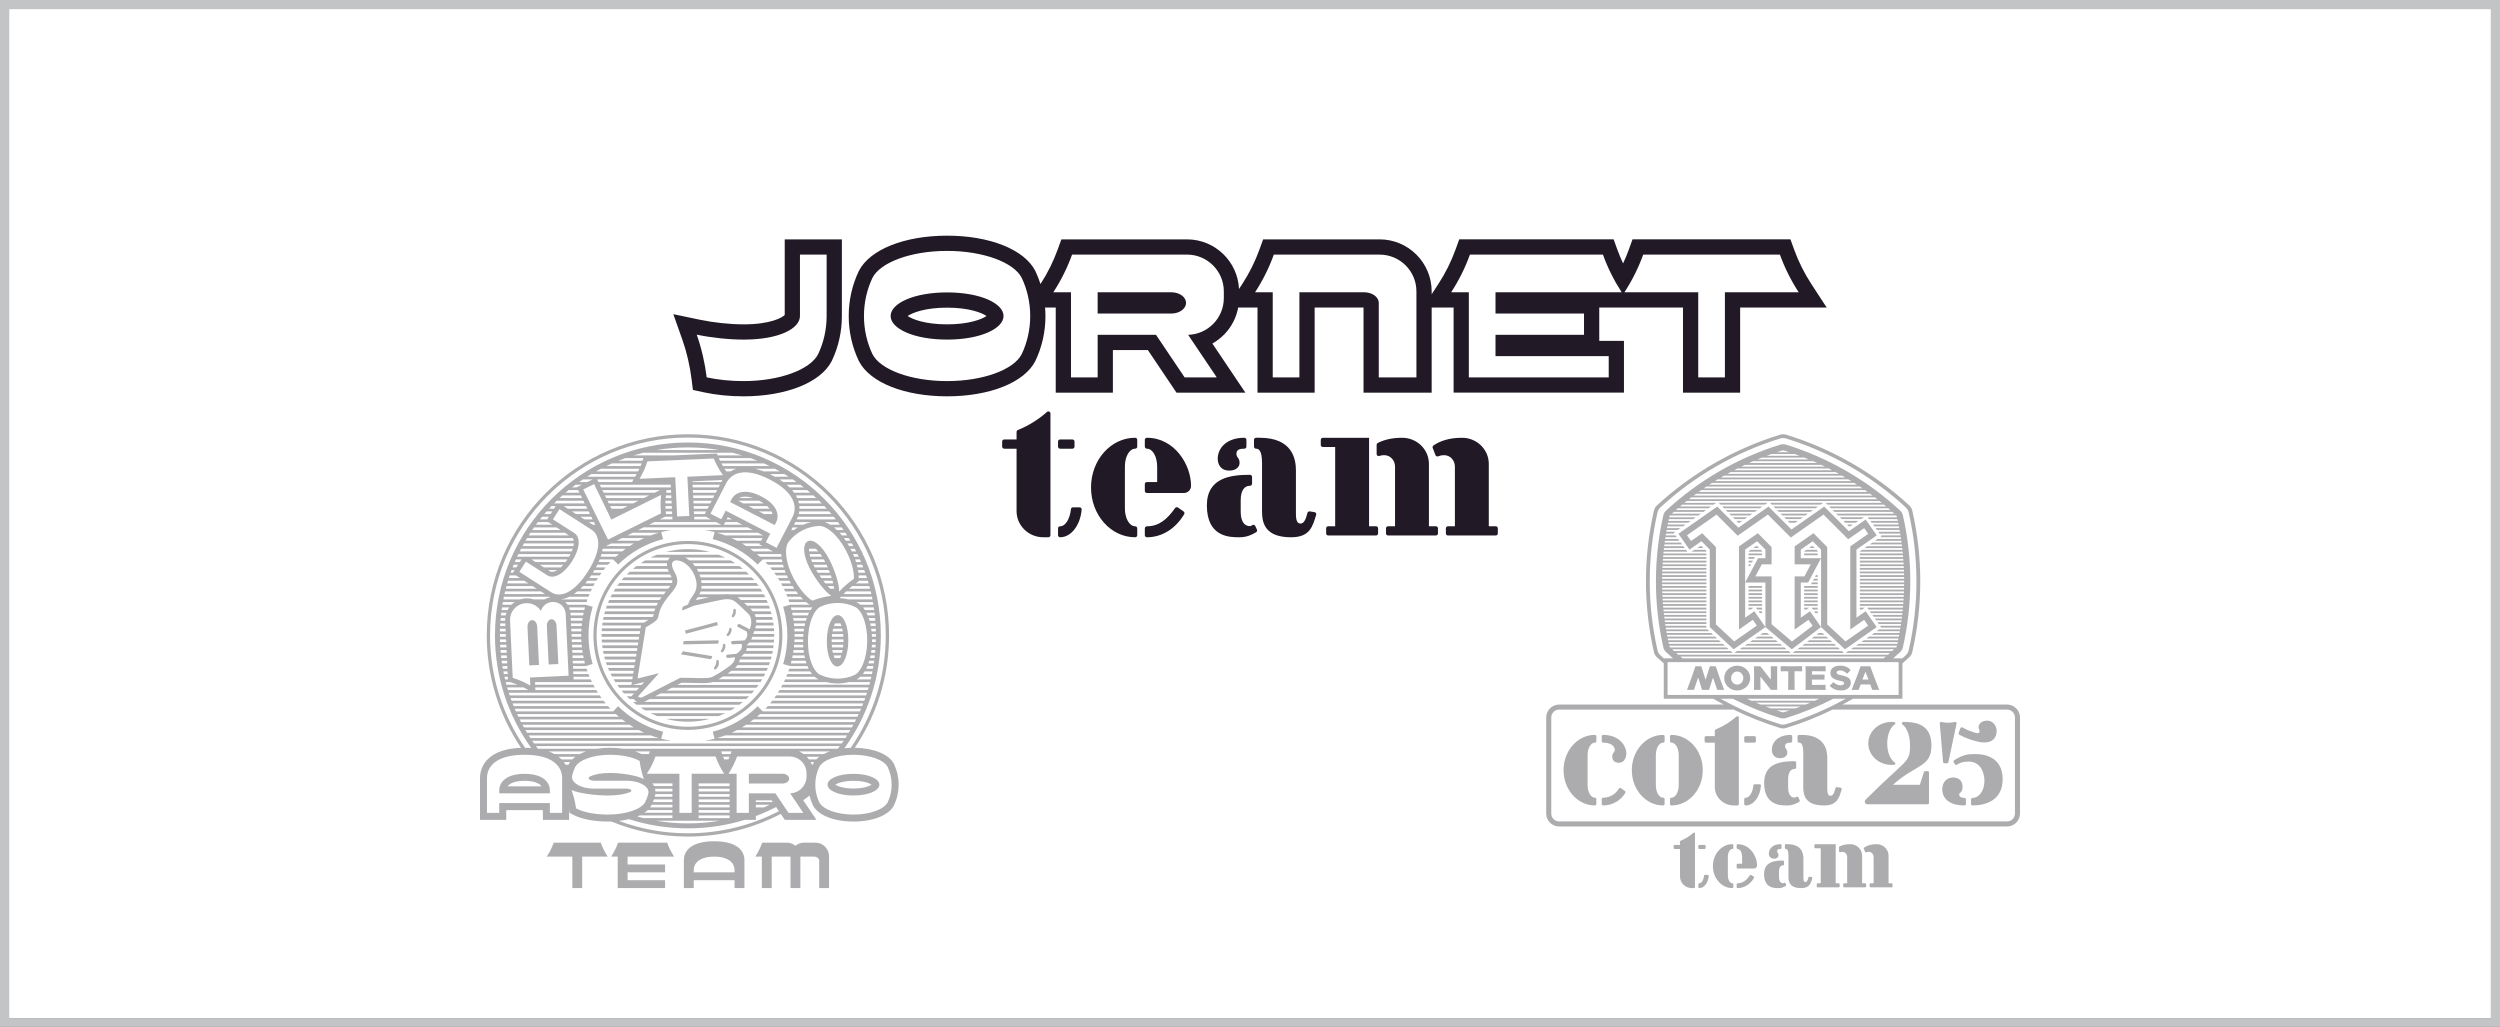
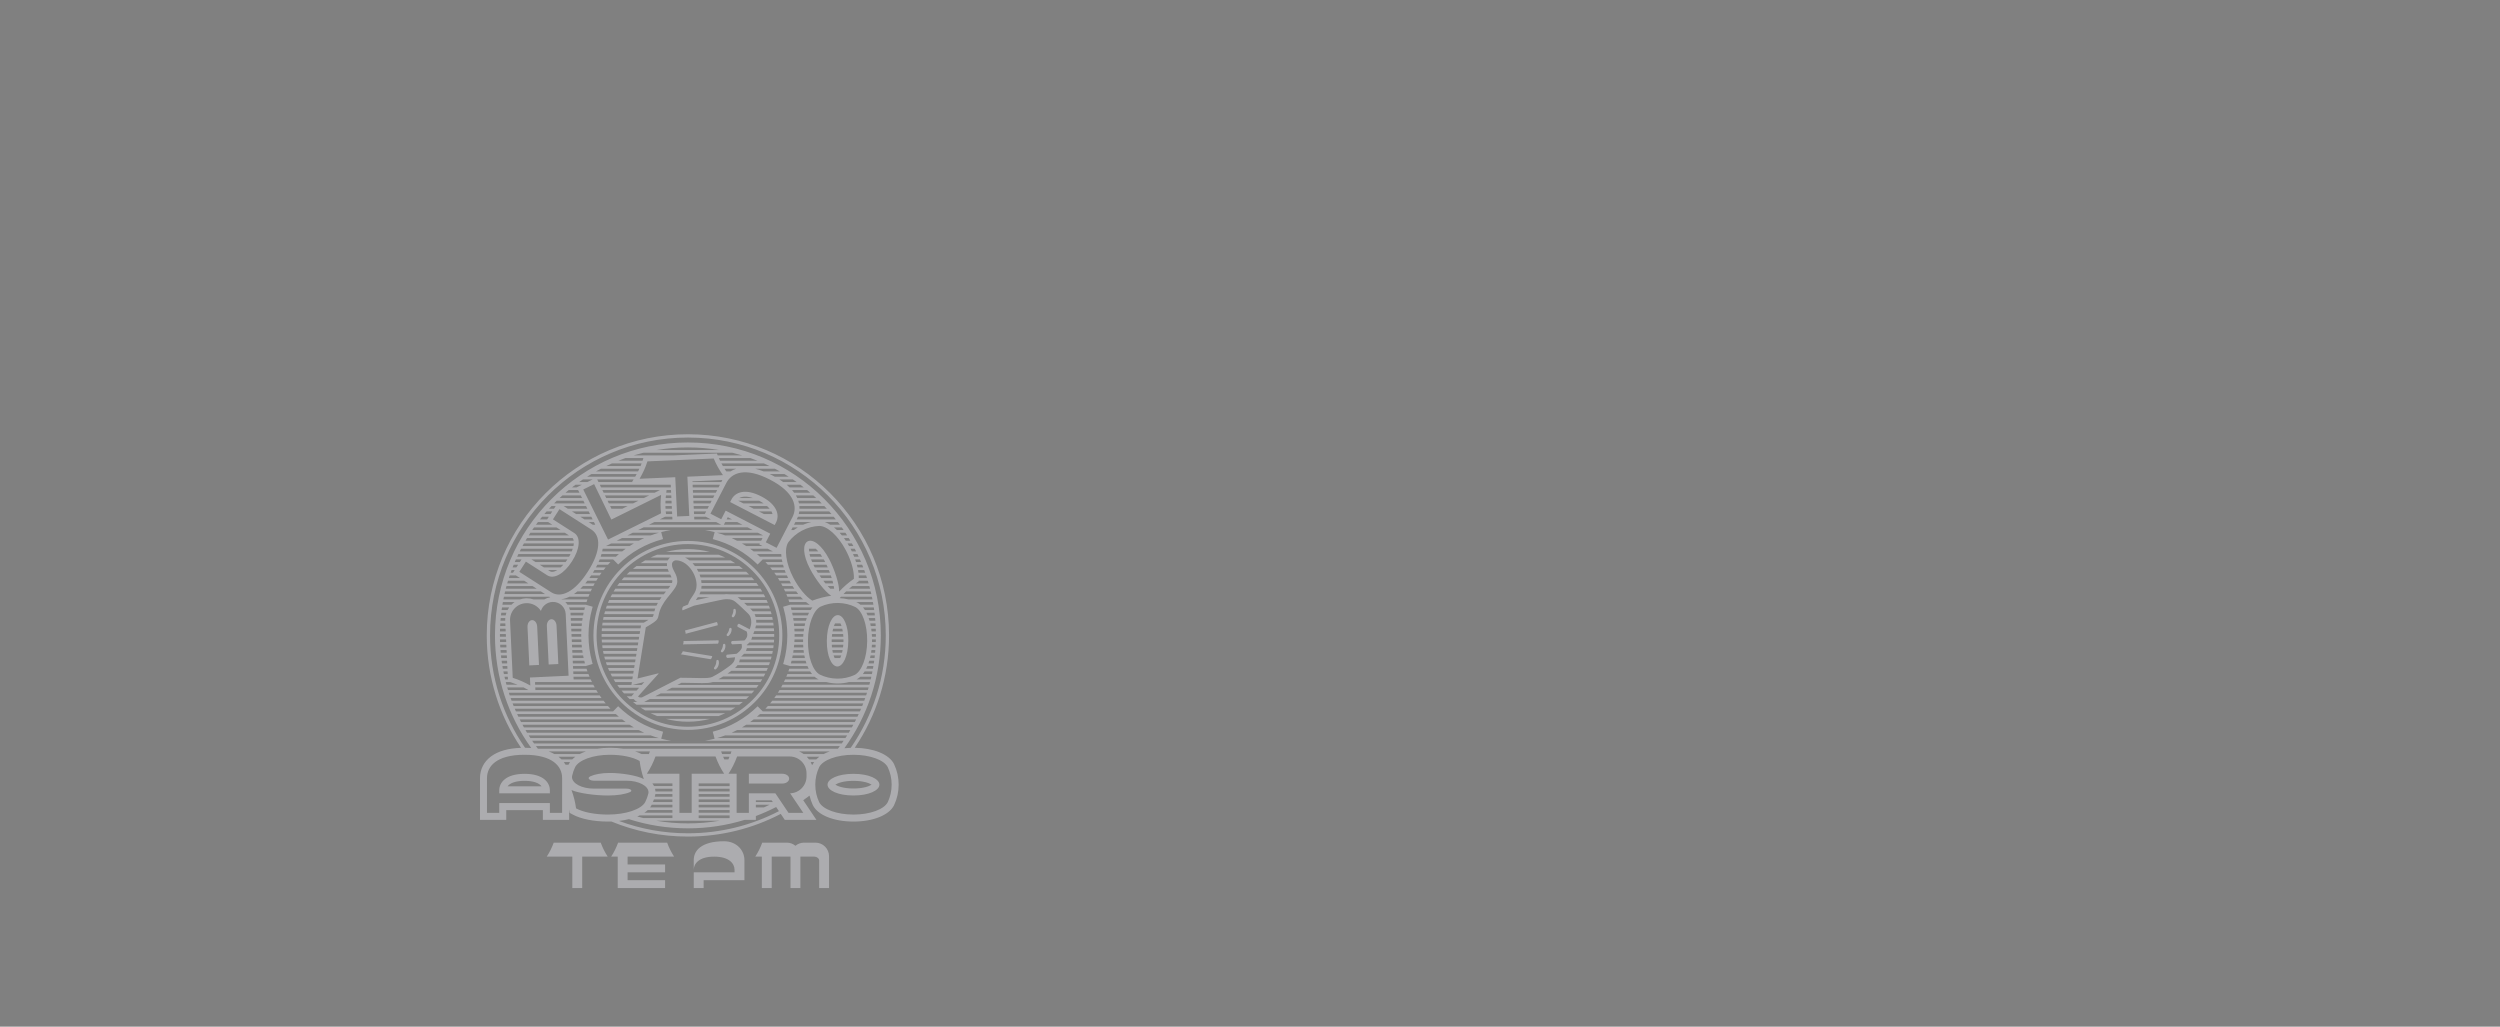
<svg xmlns="http://www.w3.org/2000/svg" xml:space="preserve" data-sanitized-enable-background="new 0 0 750 308" viewBox="0 0 750 308" height="308px" width="750px" y="0px" x="0px" id="Capa_1" version="1.0">
  <rect x="0" y="0" width="750" height="308" fill="#808080" stroke="none" />
  <g>
-     <path d="M747.273,305.449H2.728V2.721h744.545V305.449z" fill="#FFFFFF" />
    <g>
-       <path d="M235.416,71.811h17.145v22.99c0,4.701-1.005,9.211-2.987,13.404l-0.063,0.129    c-3.285,6.418-13.67,10.564-26.459,10.564c-4.188,0-8.345-0.424-12.017-1.227l-3.165-0.689l-0.397-3.215    c-0.505-4.078-1.461-8.176-2.761-11.848l-2.717-7.67l7.965,1.668c4.149,0.869,9.059,1.389,13.133,1.389    c8.226,0,11.654-2.09,12.325-2.826V71.811z M212.007,113.205c3.321,0.725,7.095,1.121,11.043,1.121    c10.891,0,20.021-3.449,22.39-8.076c1.632-3.455,2.549-7.34,2.549-11.449V76.383h-8v18.418c0,3.75-6.179,7.078-16.899,7.078    c-4.384,0-9.613-0.553-14.07-1.484C210.463,104.469,211.48,108.943,212.007,113.205z M548,92.252h-25.957v25.539h-17.147V92.252    h-25.12v10.006h7.41v15.531H436.08V92.25H429.5v25.541h-20.442V92.254h-14.665v25.537h-17.145V92.254h-5.789    c-0.552,3.016-1.979,5.805-4.155,8.045c-1.074,1.105-2.284,2.029-3.595,2.762l9.908,14.73h-20.665l-8.589-12.77h-10.496v12.77    h-17.146V92.252h-3.198c0.065,0.842,0.111,1.691,0.111,2.549c0,4.701-1.004,9.211-2.986,13.402l-0.062,0.131    c-3.284,6.418-13.671,10.564-26.459,10.564c-12.789,0-23.175-4.146-26.46-10.564l-0.063-0.131    c-1.981-4.195-2.988-8.705-2.988-13.402c0-4.701,1.006-9.211,2.988-13.406l0.063-0.129c3.285-6.418,13.672-10.566,26.46-10.566    c12.787,0,23.173,4.148,26.459,10.566l0.062,0.129c0.589,1.244,1.08,2.52,1.496,3.816l0.019-0.031    c2.104-3.225,3.84-6.709,5.156-10.352l1.091-3.018h37.701c8.365,0,15.21,6.613,15.589,14.887l0.989-1.516    c2.105-3.227,3.84-6.709,5.156-10.352l1.091-3.018h34.956c8.606,0,15.607,7,15.607,15.605v0.857l2.021-3.098    c2.105-3.227,3.841-6.709,5.155-10.352l1.093-3.018h46.319l1.09,3.018c0.518,1.43,1.1,2.832,1.742,4.207    c0.643-1.375,1.228-2.779,1.744-4.207l1.088-3.016h47.378l1.089,3.016c1.313,3.633,3.052,7.115,5.161,10.352L548,92.252z     M306.513,83.35c-2.367-4.629-11.497-8.078-22.387-8.078c-10.889,0-20.021,3.449-22.389,8.078    c-1.631,3.453-2.549,7.34-2.549,11.451c0,4.107,0.918,7.994,2.549,11.449c2.368,4.627,11.5,8.076,22.389,8.076    c10.89,0,20.021-3.449,22.387-8.076c1.634-3.455,2.549-7.342,2.549-11.449C309.062,90.689,308.146,86.803,306.513,83.35z     M301.062,94.801c0,3.748-6.855,7.076-16.937,7.076c-10.082,0-16.937-3.328-16.937-7.076c0-3.75,6.855-7.078,16.937-7.078    C294.207,87.723,301.062,91.051,301.062,94.801z M295.97,94.801c-1.48-1.004-5.31-2.506-11.844-2.506    c-6.534,0-10.366,1.502-11.846,2.506c1.48,1.002,5.312,2.504,11.846,2.504C290.66,97.305,294.489,95.803,295.97,94.801z     M355.388,113.217h9.642l-8.59-12.77c5.948-0.17,10.707-5.047,10.707-11.035v-1.994c0-6.094-4.942-11.035-11.036-11.035h-34.492    c-1.449,4.012-3.345,7.797-5.625,11.295h5.301v25.539h8v-12.77h17.504L355.388,113.217z M329.294,87.678h22.1    c2.437,0,4.414,1.416,4.414,3.186s-1.977,3.199-4.414,3.199h-22.1V87.678z M413.63,113.219h11.296V87.418    c0-6.092-4.941-11.033-11.034-11.033h-31.746c-1.45,4.01-3.345,7.797-5.627,11.295h5.302v25.539h8V87.68h19.395    c2.439,0,4.414,1.416,4.414,3.186V113.219z M482.614,106.832h-33.962v-6.387h26.55v-6.385h-26.55v-6.385h37.852    c-2.281-3.498-4.177-7.283-5.625-11.293h-39.901c-1.448,4.01-3.342,7.795-5.626,11.293h5.301v25.537h41.962V106.832z     M539.607,87.678c-2.285-3.5-4.18-7.281-5.632-11.295h-41.013c-1.449,4.014-3.348,7.795-5.633,11.295h22.14v25.539h8.002V87.678    H539.607z" fill="#211925" />
-       <path d="M314.512,123.418c0.344,0,0.624,0.285,0.624,0.623v36.508c0,0.346-0.282,0.631-0.625,0.631h-1.512    c-4.434,0-8.03-3.514-8.03-7.84v-18.729h-3.697c-0.345,0-0.626-0.279-0.626-0.625v-1.518c0-0.346,0.281-0.627,0.626-0.627h3.697    v-2.262c0-0.266,0.164-0.49,0.397-0.58c3.231-1.303,6.18-3.154,8.741-5.432C314.214,123.477,314.356,123.418,314.512,123.418z     M317.408,132.469c0-0.346,0.279-0.627,0.623-0.627h3.699c0.343,0,0.623,0.281,0.623,0.627v1.518c0,0.346-0.279,0.625-0.623,0.625    h-3.699c-0.344,0-0.623-0.279-0.623-0.625V132.469z M321.898,152.193h1.977c0.345,0,0.624,0.279,0.624,0.629    c0,0.012,0,0.025,0,0.043c-0.393,4.684-3.138,8.314-6.468,8.314c-0.344,0-0.623-0.285-0.623-0.631v-2.037    c0-0.342,0.279-0.623,0.623-0.623c1.611,0,2.948-2.207,3.247-5.133C321.309,152.441,321.575,152.193,321.898,152.193z     M337.47,152.609c0,2.916,1.378,5.279,3.082,5.279c0.344,0,0.622,0.281,0.622,0.623v2.037c0,0.346-0.279,0.631-0.624,0.631    c-7.317,0-13.246-6.688-13.246-14.932c0-8.24,5.929-14.92,13.246-14.92c0.345,0,0.624,0.277,0.624,0.627v2.031    c0,0.346-0.277,0.625-0.622,0.625c-1.703,0-3.082,2.363-3.082,5.281V152.609z M347.15,140.053c0-3.176-1.397-5.441-3.078-5.441    c-0.345,0-0.625-0.279-0.625-0.625v-2.031c0-0.35,0.279-0.627,0.624-0.627c8.283,0,13.242,8.055,13.242,14.439    c0,1.17-0.951,2.123-2.126,2.123h-11.116c-0.347,0-0.624-0.277-0.624-0.625v-2.031c0-0.346,0.278-0.625,0.624-0.625h3.079V140.053    z M352.499,152.457c0.107-0.188,0.321-0.305,0.551-0.305c0.145,0,0.281,0.051,0.387,0.139l1.626,1.135    c0.167,0.115,0.277,0.305,0.277,0.516c0,0.127-0.037,0.236-0.097,0.336c-2.679,4.504-6.814,6.902-11.172,6.902    c-0.345,0-0.624-0.285-0.624-0.631v-2.037c0-0.342,0.277-0.623,0.624-0.623C347.73,157.889,350.167,155.744,352.499,152.457z     M370.928,136.113c0,1.26,0.946,1.152,0.946,2.746c0,1.193-1.026,2.318-3.063,2.318c-2.679,0-3.494-1.963-3.494-3.533    c0-3.244,2.688-6.316,7.985-6.316c0.346,0,0.626,0.277,0.626,0.627v2.031c0,0.346-0.279,0.625-0.625,0.625    C372.141,134.611,370.928,134.77,370.928,136.113z M378.609,138.92c0-4.221-1.246-4.309-1.786-4.309    c-0.346,0-0.623-0.279-0.623-0.625v-2.031c0-0.35,0.28-0.627,0.625-0.627h1.091c9.937,0,10.861,6.547,10.861,9.783v12.967    c0,2.154,0.418,2.988,1.383,2.988c1.29,0,1.747-2.012,2.062-3.166c0.07-0.322,0.387-0.535,0.715-0.482l1.424,0.225    c0.34,0.057,0.572,0.375,0.518,0.717c0,0.014-0.003,0.018-0.005,0.025c-1.102,3.504-1.819,6.795-7.555,6.795    c-7.528,0-8.709-3.955-8.709-7.666V138.92z M372.209,153.488c0,2.916,1.086,4.359,2.79,4.359c0.242,0,0.441-0.105,0.596-0.25    c0.043-0.037,0.091-0.07,0.152-0.096c0.313-0.146,0.684-0.012,0.831,0.303l0.498,1.072c0.136,0.291,0.025,0.639-0.248,0.803    c-1.352,0.773-2.737,1.5-5.064,1.5c-2.829,0-9.703-0.02-9.703-9.555c0-8.496,7.461-9.182,12.937-9.182    c0.343,0,0.623,0.283,0.623,0.625v2.039c0,0.346-0.28,0.621-0.621,0.621c-1.704,0-2.79,1.445-2.79,4.363V153.488z     M400.551,134.096h-3.694c-0.346,0-0.625-0.281-0.625-0.625v-1.516c0-0.35,0.279-0.625,0.625-0.625h4.319h9.543v26.549h2.083    c0.348,0,0.626,0.279,0.626,0.625v1.52c0,0.344-0.279,0.623-0.626,0.623h-14.334c-0.345,0-0.624-0.279-0.624-0.623v-1.52    c0-0.346,0.279-0.625,0.624-0.625h2.083V134.096z M413.336,132.891c1.852-0.955,4.242-1.561,7.312-1.561    c4.435,0,8.03,3.506,8.03,7.832v18.717h2.085c0.346,0,0.627,0.279,0.627,0.625v1.52c0,0.344-0.281,0.623-0.627,0.623h-14.337    c-0.345,0-0.625-0.279-0.625-0.623v-1.52c0-0.346,0.279-0.625,0.625-0.625h2.085v-17.887c0-1.797-1.305-3.445-3.28-3.445    c-0.512,0-0.988,0.088-1.418,0.234c-0.062,0.021-0.132,0.039-0.196,0.039c-0.351,0-0.626-0.281-0.626-0.629v-2.736    C412.991,133.209,413.13,132.992,413.336,132.891z M431.584,136.852l-0.131,0.049c-0.319,0.127-0.682-0.035-0.808-0.357    l-0.833-2.154c-0.108-0.279-0.002-0.594,0.239-0.75c1.982-1.371,4.742-2.309,8.557-2.309c4.434,0,8.03,3.506,8.03,7.832v18.717    h2.085c0.347,0,0.624,0.279,0.624,0.625v1.52c0,0.344-0.277,0.623-0.624,0.623h-14.339c-0.343,0-0.624-0.279-0.624-0.623v-1.52    c0-0.346,0.281-0.625,0.624-0.625h2.086v-17.887c0-1.797-1.303-3.445-3.282-3.445C432.604,136.547,432.07,136.662,431.584,136.852    z" fill="#211925" />
-     </g>
-     <path d="M219.522,184.83c-0.001-0.078,0.016-0.146,0.054-0.211c0.291-0.479,0.455-1.043,0.445-1.643   c0.009-0.18,0.155-0.326,0.338-0.334c0.169-0.002,0.315,0.113,0.351,0.273c0.034,0.148,0.052,0.301,0.057,0.457   c0.022,0.637-0.196,1.227-0.578,1.68c-0.065,0.082-0.166,0.135-0.278,0.141C219.704,185.201,219.529,185.037,219.522,184.83z    M218.32,190.834c0.099,0.008,0.193-0.021,0.263-0.082c0.498-0.41,0.836-1.012,0.896-1.703c0.008-0.119,0.01-0.236,0.004-0.354   c-0.007-0.176-0.147-0.324-0.328-0.34c-0.185-0.016-0.35,0.113-0.382,0.293c-0.082,0.602-0.331,1.143-0.698,1.578   c-0.05,0.059-0.083,0.129-0.089,0.211C217.969,190.643,218.119,190.816,218.32,190.834z M216.616,195.701   c0.103,0,0.195-0.043,0.261-0.111c0.464-0.451,0.75-1.082,0.75-1.777c0-0.121-0.009-0.242-0.025-0.357   c-0.023-0.176-0.173-0.311-0.355-0.311c-0.192,0-0.349,0.154-0.357,0.344c-0.031,0.604-0.237,1.164-0.569,1.631   c-0.045,0.061-0.071,0.135-0.071,0.217C216.25,195.537,216.413,195.701,216.616,195.701z M206.371,164.736   c-2.279,0-4.489,0.295-6.596,0.85h13.193C210.862,165.031,208.652,164.736,206.371,164.736z M217.583,213.965h-22.422   c0.643,0.309,1.303,0.592,1.975,0.85h18.472C216.279,214.557,216.938,214.273,217.583,213.965z M212.968,215.664h-13.193   c2.107,0.553,4.317,0.85,6.596,0.85C208.652,216.514,210.862,216.217,212.968,215.664z M232.817,156.73l-0.407,0.787l-13.372-6.908   l0.405-0.787c1.091-2.109,4.05-3.434,8.939-0.904C233.272,151.441,233.907,154.621,232.817,156.73z M221.762,149.42h4.125   c-0.884-0.299-1.699-0.443-2.433-0.43C222.803,149.004,222.231,149.152,221.762,149.42z M223.002,151.021h6.088   c-0.408-0.275-0.86-0.547-1.354-0.801h-6.283L223.002,151.021z M226.101,152.621h4.803c-0.22-0.271-0.48-0.537-0.774-0.799h-5.577   L226.101,152.621z M231.745,154.223c-0.063-0.268-0.166-0.535-0.306-0.803h-3.789l1.548,0.803H231.745z M206.371,218.965   c-15.651,0-28.34-12.688-28.34-28.342c0-15.65,12.689-28.342,28.34-28.342c15.654,0,28.343,12.691,28.343,28.342   C234.714,206.277,222.025,218.965,206.371,218.965z M206.371,218.023c15.133,0,27.399-12.266,27.399-27.4   c0-15.131-12.267-27.398-27.399-27.398c-15.132,0-27.399,12.268-27.399,27.398C178.972,205.758,191.239,218.023,206.371,218.023z    M159.606,186.035c-0.804,0.037-1.407,0.967-1.354,2.074l0.539,11.512l2.903-0.139l-0.541-11.51   C161.104,186.865,160.411,185.994,159.606,186.035z M248.048,192.205c0.05-4.592,1.599-7.695,3.306-7.674   c1.707,0.018,3.188,3.156,3.138,7.742c-0.05,4.588-1.6,7.691-3.306,7.672S247.999,196.793,248.048,192.205z M252.377,196.623h-2.3   c0.045,0.145,0.095,0.285,0.149,0.42c0.052,0.139,0.108,0.266,0.163,0.385h1.659c0.054-0.111,0.109-0.232,0.164-0.361   C252.269,196.926,252.324,196.777,252.377,196.623z M250.174,187.826h2.281c-0.045-0.135-0.091-0.268-0.139-0.391   c-0.06-0.154-0.12-0.289-0.178-0.412h-1.631c-0.058,0.119-0.119,0.248-0.179,0.391   C250.275,187.543,250.224,187.682,250.174,187.826z M249.761,189.426h3.076c-0.045-0.277-0.099-0.547-0.159-0.801h-2.744   C249.869,188.879,249.812,189.148,249.761,189.426z M249.555,191.023h3.454c-0.013-0.271-0.036-0.539-0.063-0.797h-3.311   C249.604,190.484,249.577,190.752,249.555,191.023z M249.504,192.623h3.527c0.003-0.119,0.005-0.242,0.007-0.363   c0.002-0.146,0-0.291,0-0.434h-3.527c-0.003,0.129-0.006,0.26-0.009,0.393C249.502,192.354,249.502,192.49,249.504,192.623z    M249.593,194.223h3.316c0.032-0.26,0.057-0.527,0.078-0.797h-3.458C249.544,193.695,249.565,193.963,249.593,194.223z    M249.855,195.824h2.759c0.063-0.256,0.122-0.523,0.173-0.799h-3.089C249.744,195.301,249.797,195.566,249.855,195.824z    M165.412,185.764c-0.805,0.037-1.406,0.965-1.355,2.07l0.541,11.512l2.902-0.135l-0.539-11.51   C166.909,186.594,166.215,185.727,165.412,185.764z M221.794,211.418h-30.843c-0.368-0.271-0.729-0.557-1.083-0.846h1.334   c-0.416-0.166-0.763-0.436-1.015-0.797l-0.037-0.053h-1.254c-0.302-0.277-0.598-0.559-0.886-0.85h1.55l-0.05-0.074l0.699-0.775   h-3.006c-0.252-0.275-0.498-0.562-0.736-0.85h4.507l0.765-0.848h-5.95c-0.212-0.277-0.42-0.561-0.621-0.85h4.259l0.137-0.848   h-4.968c-0.18-0.279-0.354-0.562-0.523-0.848h5.629l0.138-0.85h-6.249c-0.152-0.281-0.296-0.562-0.438-0.85h6.823l0.137-0.848   h-7.362c-0.126-0.281-0.247-0.564-0.362-0.85h7.862l0.136-0.85h-8.329c-0.102-0.279-0.199-0.562-0.293-0.85h8.759l0.137-0.848   h-9.158c-0.082-0.283-0.158-0.562-0.231-0.846h9.527l0.137-0.852h-9.861c-0.062-0.281-0.119-0.562-0.171-0.85h10.168l0.137-0.848   h-10.444c-0.042-0.281-0.079-0.564-0.112-0.848h10.694l0.136-0.848h-10.914c-0.022-0.285-0.042-0.566-0.055-0.852h11.105   l0.137-0.846H180.49c-0.003-0.143-0.006-0.285-0.006-0.426c0-0.143,0.003-0.283,0.006-0.422h11.406l0.138-0.852h-11.518   c0.013-0.283,0.032-0.568,0.055-0.85h11.599l0.138-0.848h-11.653c0.033-0.285,0.07-0.566,0.112-0.85h12.386   c0.567-0.328,1.035-0.609,1.415-0.85h-13.663c0.052-0.283,0.108-0.566,0.171-0.848h14.677c0.021-0.02,0.042-0.039,0.061-0.057   c0.161-0.162,0.174-0.174,0.292-0.742c0.003-0.016,0.007-0.031,0.011-0.051h-14.843c0.073-0.285,0.149-0.566,0.231-0.848h14.812   c0.059-0.209,0.128-0.441,0.216-0.693c0.018-0.053,0.039-0.102,0.057-0.154h-14.823c0.094-0.287,0.191-0.572,0.293-0.85h14.881   c0.135-0.291,0.279-0.576,0.431-0.85H182.39c0.115-0.285,0.235-0.568,0.362-0.85h15.131c0.189-0.291,0.387-0.574,0.584-0.85   h-15.314c0.141-0.285,0.286-0.566,0.438-0.846h15.523c0.234-0.297,0.463-0.58,0.685-0.85h-15.726   c0.169-0.287,0.343-0.568,0.523-0.848h15.891c0.232-0.297,0.448-0.58,0.629-0.85h-15.948c0.201-0.289,0.409-0.57,0.621-0.85h15.797   c0.07-0.182,0.11-0.35,0.11-0.502c0-0.121-0.006-0.234-0.018-0.346h-15.211c0.239-0.287,0.484-0.572,0.736-0.85h14.268   c-0.106-0.287-0.244-0.561-0.394-0.848h-13.067c0.288-0.291,0.583-0.572,0.886-0.85h11.747c-0.128-0.268-0.247-0.549-0.343-0.85   h-10.432c0.354-0.291,0.715-0.574,1.083-0.85h9.164c-0.02-0.162-0.032-0.328-0.032-0.504c0-0.115,0.008-0.23,0.022-0.344h-7.939   c0.452-0.295,0.911-0.58,1.381-0.85h6.812c0.158-0.324,0.379-0.611,0.647-0.848h-5.845c0.643-0.311,1.303-0.594,1.975-0.85h18.472   c0.671,0.256,1.33,0.539,1.975,0.85h-12.046c0.451,0.229,0.888,0.514,1.309,0.848h12.35c0.471,0.27,0.93,0.555,1.381,0.85h-12.814   c0.177,0.188,0.348,0.385,0.513,0.59c0.068,0.086,0.133,0.174,0.199,0.258h13.319c0.367,0.275,0.728,0.559,1.081,0.85h-13.828   c0.169,0.277,0.322,0.561,0.462,0.85h14.339c0.301,0.277,0.597,0.559,0.885,0.85h-14.858c0.107,0.279,0.2,0.562,0.278,0.848h15.387   c0.252,0.277,0.498,0.562,0.738,0.85h-15.933c0.05,0.283,0.085,0.566,0.107,0.848h16.501c0.213,0.279,0.42,0.561,0.623,0.85   h-17.105c-0.01,0.301-0.039,0.582-0.084,0.85h17.761c0.181,0.279,0.355,0.561,0.523,0.848h-18.493   c-0.101,0.303-0.221,0.584-0.354,0.85h7.231c0.302-0.043,0.603-0.07,0.908-0.07c0.43,0,0.809,0.023,1.156,0.07h10.034   c0.151,0.279,0.297,0.561,0.438,0.846h-8.319c0.098,0.07,0.197,0.145,0.297,0.223c0.185,0.145,0.44,0.359,0.737,0.627h7.686   c0.125,0.281,0.246,0.564,0.363,0.85h-7.122c0.29,0.271,0.594,0.559,0.899,0.85h6.552c0.104,0.277,0.2,0.562,0.293,0.85h-5.958   c0.153,0.146,0.304,0.293,0.449,0.432c0.14,0.139,0.266,0.277,0.38,0.416h5.393c0.082,0.281,0.158,0.562,0.231,0.848h-5.085   c0.137,0.285,0.236,0.568,0.309,0.85h4.975c0.061,0.281,0.118,0.564,0.169,0.848h-4.996c0.028,0.293,0.038,0.57,0.038,0.834   c0,0.004,0,0.01,0,0.016h5.099c0.041,0.283,0.077,0.564,0.11,0.85h-5.299c-0.057,0.297-0.13,0.592-0.205,0.848h5.588   c0.022,0.281,0.042,0.566,0.056,0.85H226.3l-0.324,0.852h6.279c0.002,0.139,0.005,0.279,0.005,0.422   c0,0.141-0.003,0.283-0.005,0.426h-6.618c-0.057,0.309-0.154,0.594-0.273,0.846h6.866c-0.014,0.285-0.033,0.566-0.056,0.852h-7.354   c-0.285,0.338-0.544,0.539-0.604,0.586l-0.173,0.131c0.006,0.041,0.008,0.084,0.011,0.131h8.037   c-0.033,0.283-0.069,0.566-0.11,0.848h-7.933c-0.045,0.297-0.144,0.582-0.277,0.848h8.07c-0.052,0.287-0.108,0.568-0.169,0.85   h-8.469c-0.282,0.336-0.594,0.623-0.872,0.852h9.143c-0.073,0.283-0.149,0.562-0.231,0.846h-9.298   c-0.049,0.307-0.128,0.588-0.233,0.848h9.268c-0.093,0.287-0.189,0.57-0.293,0.85h-9.433c-0.231,0.338-0.492,0.617-0.739,0.85   h9.842c-0.117,0.285-0.237,0.568-0.363,0.85h-10.559c-0.406,0.293-0.797,0.574-1.194,0.848h11.351   c-0.142,0.287-0.288,0.568-0.438,0.85h-12.199c-0.443,0.277-0.912,0.557-1.43,0.85h13.146c-0.168,0.285-0.342,0.568-0.523,0.848   h-14.358c-0.812,0.248-1.854,0.307-3.117,0.307c-0.751,0-1.617-0.025-2.533-0.047c-1.095-0.029-2.331-0.059-3.668-0.062   c-0.278,0.143-0.72,0.369-1.273,0.65h24.378c-0.203,0.289-0.41,0.572-0.623,0.85h-25.415c-0.525,0.268-1.085,0.559-1.657,0.848   h26.396c-0.24,0.287-0.486,0.574-0.738,0.85h-27.315c-0.571,0.291-1.132,0.58-1.659,0.85h28.168   c-0.289,0.291-0.584,0.572-0.885,0.85h-28.942c-0.844,0.43-1.446,0.738-1.619,0.826l-0.04,0.023h29.628   C222.522,210.861,222.161,211.146,221.794,211.418z M208.926,179.766c-0.057,0.084-0.113,0.166-0.17,0.248h0.135   c1.016-0.217,2.586-0.555,3.946-0.85h-3.506C209.197,179.373,209.061,179.572,208.926,179.766z M192.506,205.477l0.765-0.848   h-0.114l-3.392,0.848H192.506z M192.605,209.213c0.834-0.424,11.504-5.887,11.504-5.887c4.893-0.008,8.351,0.381,9.604-0.271   c2.208-1.152,3.48-2.041,5.143-3.258c0.844-0.613,1.638-1.373,1.638-2.613l-2.273,0.217c-0.685-0.393-0.171-0.99-0.171-0.99   l2.927-0.277c0,0,1.598-1.105,1.598-2.047c0-0.516-0.093-0.914-0.093-0.914l-2.82,0.131c-0.646-0.471-0.091-0.998-0.091-0.998   l3.745-0.17c0,0,0.873-0.654,0.873-1.672c0-0.527-0.181-1.006-0.181-1.006l-2.74-1.424c-0.257-0.697,0.417-0.912,0.417-0.912   l3.222,1.674c0,0,0.474-1.236,0.474-2.006c0-1.047-0.177-1.961-0.956-2.715c-0.809-0.785-3.019-2.912-3.778-3.504   c-0.761-0.594-1.32-0.822-2.685-0.822c-0.638,0-1.312,0.154-2.156,0.32c-0.47,0.09-7.601,1.629-7.601,1.629   c-0.104,0.041-3.426,1.412-3.426,1.412c-0.366-0.629,0.185-1.158,0.185-1.158l1.449-0.59c0.697-2.41,2.566-3.203,2.566-5.83   c0-3.482-2.941-7.434-6.168-7.434c-0.683,0-1.229,0.564-1.229,1.227c0,1.711,1.613,2.789,1.613,5.096   c0,2.484-3.876,4.836-5.248,8.789c-0.896,2.586,0.345,2.361-4.21,4.99l-2.481,15.359l6.231-1.559   c0.007-0.004,0.015-0.004,0.021-0.004c0.039,0,0.069,0.031,0.069,0.07c0,0.018-0.007,0.035-0.02,0.049l-6.139,6.805   C191.761,209.412,192.605,209.213,192.605,209.213z M205.686,190.137l9.632-2.564c0-0.709-0.272-0.965-0.272-0.965l-9.569,2.551   C205.739,189.73,205.686,190.137,205.686,190.137z M215.42,193.098c0.262-0.455,0.153-1.004,0.153-1.004l-10.531,0.219   c0.092,0.672-0.17,1.004-0.17,1.004L215.42,193.098z M220.578,212.266h-28.412c0.452,0.297,0.911,0.582,1.381,0.852h25.649   C219.667,212.848,220.126,212.562,220.578,212.266z M215.274,197.965c-0.195-0.01-0.361,0.143-0.372,0.336   c0.001,0.061,0,0.117-0.002,0.178c-0.032,0.66-0.265,1.258-0.638,1.744c-0.046,0.061-0.076,0.135-0.081,0.217   c-0.009,0.209,0.153,0.387,0.362,0.395c0.091,0.004,0.174-0.021,0.242-0.074c0.515-0.439,0.851-1.078,0.884-1.807   c0.013-0.248-0.012-0.484-0.067-0.715C215.568,198.086,215.438,197.971,215.274,197.965z M213.649,196.828l-8.809-1.451   c-0.202,0.627-0.615,0.912-0.615,0.912l8.976,1.482C213.691,197.381,213.649,196.828,213.649,196.828z M185.435,252.791   c-0.537,1.486-1.238,2.891-2.083,4.184h1.962v9.455h14.211v-2.361h-11.248v-2.369h11.248v-2.361h-11.248v-2.363h11.982h1.964   c-0.847-1.293-1.548-2.697-2.084-4.184H185.435z M223.329,258.004v8.426h-2.962v-2.365h-12.242v2.365h-2.962v-8.426   c0-2.793,2.239-5.625,9.083-5.625C221.091,252.379,223.329,255.211,223.329,258.004z M220.367,260.982   c0-1.936-1.645-3.994-6.122-3.994c-4.475,0-6.121,2.059-6.121,3.994v0.717h12.242V260.982z M269.596,235.4   c0,2.158-0.462,4.232-1.374,6.158l-0.027,0.057c-1.51,2.953-6.28,4.854-12.155,4.854c-5.874,0-10.645-1.9-12.153-4.854   l-0.029-0.057c-0.437-0.926-0.768-1.885-0.995-2.873c-0.621,0.475-1.254,0.938-1.895,1.385l3.961,5.891h-9.492l-1.206-1.795   c-8.334,4.348-17.808,6.805-27.86,6.805c-8.125,0-15.877-1.605-22.953-4.518c-0.351,0.012-0.706,0.016-1.062,0.016   c-4.214,0-8.053-0.77-10.534-2.109l-0.94-0.506l-0.143-1.062c-0.001,0-0.001,0-0.001,0v3.17h-7.875v-2.932h-10.987v2.932H144   v-12.555c0-2.588,1.168-4.883,3.293-6.471c2.127-1.59,5.164-2.457,9.032-2.586c-6.502-9.627-10.301-21.232-10.301-33.727   c0-33.328,27.019-60.348,60.347-60.348c33.33,0,60.348,27.02,60.348,60.348c0,12.488-3.795,24.084-10.289,33.713   c5.694,0.084,10.289,1.965,11.765,4.848l0.027,0.059C269.133,231.17,269.596,233.238,269.596,235.4z M147.012,190.623   c0,12.521,3.882,24.133,10.501,33.707c0.641,0.006,1.261,0.029,1.859,0.068c-6.842-9.506-10.878-21.168-10.878-33.775   c0-31.965,25.914-57.879,57.877-57.879c31.966,0,57.879,25.914,57.879,57.879c0,12.643-4.056,24.332-10.934,33.85   c0.618-0.068,1.256-0.109,1.906-0.127c6.625-9.578,10.51-21.195,10.51-33.723c0-32.783-26.577-59.359-59.361-59.359   C173.589,131.264,147.012,157.84,147.012,190.623z M226.757,240.629h5.095l-0.359-0.533h-4.736V240.629z M226.757,242.229h2.398   c0.582-0.254,1.159-0.521,1.73-0.799h-4.129V242.229z M155.907,215.828c0.133,0.268,0.27,0.533,0.409,0.797h31.4   c-0.361-0.258-0.717-0.523-1.066-0.797H155.907z M185.671,215.027c-0.307-0.262-0.611-0.527-0.908-0.801h-29.625   c0.123,0.268,0.249,0.533,0.376,0.801H185.671z M156.74,217.426c0.144,0.27,0.292,0.535,0.44,0.801h32.992   c-0.437-0.258-0.867-0.525-1.29-0.801H156.74z M157.641,219.025c0.157,0.27,0.314,0.537,0.475,0.801h35.152   c-0.559-0.25-1.109-0.518-1.65-0.801H157.641z M158.611,220.625c0.168,0.27,0.339,0.535,0.513,0.801h38.548   c-0.832-0.234-1.652-0.498-2.456-0.801H158.611z M159.656,222.229c0.182,0.266,0.366,0.535,0.553,0.801h92.327   c0.186-0.266,0.372-0.535,0.554-0.801h-41.657c0.998-0.16,1.982-0.365,2.946-0.613l-0.556-2.105c5.161-1.328,9.781-4,13.464-7.627   l1.538,1.543h29.144c0.116-0.264,0.233-0.531,0.348-0.801h-28.708c0.249-0.262,0.493-0.527,0.732-0.799h28.305   c0.11-0.266,0.213-0.533,0.32-0.801h-27.939c0.219-0.262,0.432-0.529,0.642-0.801h27.6c0.1-0.264,0.196-0.531,0.291-0.799h-27.29   c0.192-0.262,0.38-0.529,0.562-0.801h27.002c0.09-0.264,0.177-0.531,0.263-0.797h-26.735c0.168-0.268,0.333-0.535,0.494-0.805   h26.49c0.083-0.266,0.161-0.531,0.237-0.799h-26.262c0.147-0.264,0.292-0.529,0.432-0.799h26.056   c0.072-0.268,0.141-0.531,0.211-0.803h-6.354c-1.063,0.273-2.162,0.414-3.285,0.422c-0.082,0.002-0.166,0.002-0.248,0   c-1.105-0.012-2.185-0.154-3.231-0.422h-12.745c0.128-0.26,0.253-0.529,0.375-0.797h10.092c-0.105-0.047-0.206-0.098-0.311-0.146   l-0.042-0.021c-0.315-0.166-0.617-0.379-0.907-0.633h-8.482c0.111-0.266,0.22-0.529,0.324-0.799h7.402   c-0.195-0.248-0.383-0.514-0.561-0.801h-6.542c0.095-0.266,0.188-0.533,0.275-0.801h5.822c-0.127-0.258-0.25-0.521-0.364-0.801   h-5.207l-2.09-0.613c0,0,0.083-0.279,0.17-0.588c0.707-2.549,1.085-5.229,1.085-8c0-2.766-0.377-5.441-1.082-7.982   c-0.106-0.369-0.173-0.602-0.173-0.602l2.09-0.615h5.883c-0.367-0.229-0.739-0.496-1.108-0.803h-5.026   c-0.087-0.268-0.18-0.533-0.275-0.799h4.409c-0.258-0.25-0.515-0.518-0.768-0.799h-3.939c-0.104-0.268-0.212-0.535-0.322-0.799   h3.576c-0.208-0.258-0.414-0.525-0.616-0.803h-3.312c-0.122-0.268-0.247-0.535-0.375-0.801h3.123   c-0.177-0.258-0.35-0.525-0.52-0.799h-3.008c-0.14-0.268-0.284-0.535-0.432-0.797h2.961c-0.152-0.264-0.3-0.531-0.445-0.803h-2.978   c-0.163-0.27-0.327-0.535-0.495-0.799h3.062c-0.13-0.268-0.255-0.533-0.374-0.803h-3.217c-0.184-0.268-0.371-0.533-0.564-0.797   h3.44c-0.106-0.268-0.208-0.535-0.303-0.801h-3.738c-0.209-0.27-0.423-0.537-0.641-0.801h4.11   c-0.084-0.268-0.162-0.535-0.233-0.801h-4.562c-0.24-0.271-0.483-0.537-0.732-0.799h5.1c-0.061-0.27-0.111-0.537-0.157-0.801   h-5.726l-1.538,1.543c-3.68-3.621-8.298-6.295-13.455-7.623l0.56-2.107c-0.967-0.25-1.953-0.453-2.954-0.613h14.382l-1.55-0.801   h-31.209l-1.615,0.801h9.858c-1.002,0.16-1.987,0.363-2.953,0.613l0.559,2.107c-5.156,1.328-9.774,4.002-13.454,7.623l-1.538-1.543   h-4.012c-0.104,0.266-0.217,0.531-0.337,0.801h3.565c-0.249,0.262-0.493,0.527-0.733,0.799h-3.207   c-0.129,0.266-0.267,0.531-0.412,0.801h2.934c-0.218,0.264-0.433,0.531-0.641,0.801h-2.739c-0.154,0.266-0.313,0.531-0.48,0.801   h2.618c-0.192,0.264-0.38,0.529-0.564,0.797h-2.566c-0.181,0.277-0.363,0.543-0.545,0.803h2.583   c-0.168,0.264-0.334,0.529-0.494,0.799h-2.675c-0.21,0.277-0.424,0.543-0.637,0.803h2.848c-0.148,0.262-0.292,0.529-0.432,0.797   h-3.11c-0.256,0.279-0.514,0.549-0.772,0.799h3.479c-0.129,0.266-0.255,0.533-0.377,0.801h-3.981   c-0.346,0.293-0.694,0.561-1.042,0.803h4.674c-0.113,0.264-0.22,0.531-0.325,0.799h-5.706c-0.804,0.395-1.605,0.645-2.396,0.742   c0.034,0.02,0.067,0.039,0.099,0.057h7.706c-0.096,0.266-0.187,0.531-0.275,0.799h-6.376c0.249,0.246,0.473,0.514,0.669,0.803   h5.456l2.094,0.602c0,0-0.093,0.324-0.178,0.617c-0.704,2.541-1.081,5.217-1.081,7.98c0,2.77,0.378,5.451,1.084,7.998   c0.078,0.275,0.164,0.562,0.164,0.562l-2.082,0.641h-3.821l0.037,0.801h4.034c0.089,0.268,0.18,0.535,0.276,0.801h-4.271   l0.037,0.801h4.531c0.106,0.27,0.213,0.533,0.325,0.799h-4.818l0.038,0.801h5.129c0.122,0.268,0.248,0.537,0.377,0.797h-16.785   l-0.303,0.016l0.037,0.787h17.454c0.14,0.27,0.284,0.535,0.432,0.799h-17.848l0.037,0.799h18.274   c0.161,0.27,0.326,0.537,0.496,0.805h-26.736c0.085,0.266,0.171,0.533,0.263,0.797h27c0.184,0.271,0.374,0.539,0.564,0.801h-27.289   c0.094,0.268,0.19,0.535,0.29,0.799h27.601c0.209,0.271,0.422,0.539,0.641,0.801H153.78c0.103,0.268,0.209,0.535,0.317,0.801   h28.306c0.239,0.271,0.484,0.537,0.733,0.799h-28.708c0.113,0.27,0.231,0.537,0.348,0.801h29.143l1.519-1.561   c3.687,3.633,8.314,6.314,13.484,7.645l-0.558,2.105c0.966,0.248,1.949,0.453,2.948,0.613H159.656z M193.012,135.82   c-0.991,0.24-1.971,0.508-2.94,0.799h11.992l13.015-0.564l0.232,0.564h7.363c-0.969-0.291-1.949-0.559-2.939-0.799H193.012z    M215.84,135.02c-3.077-0.521-6.242-0.793-9.469-0.793c-3.227,0-6.389,0.271-9.468,0.793H215.84z M219.48,161.422   c0.558,0.252,1.108,0.518,1.649,0.801h7.214l0.413-0.801H219.48z M228.917,160.621l-1.547-0.799h-12.294   c0.833,0.232,1.652,0.5,2.456,0.799H228.917z M222.573,163.021c0.437,0.258,0.868,0.525,1.291,0.799h4.916l-0.997-0.514   l0.146-0.285H222.573z M225.029,164.621c0.362,0.26,0.717,0.527,1.067,0.803h5.783l-1.549-0.803H225.029z M227.075,166.223   c0.308,0.26,0.611,0.525,0.908,0.801h6.457c-0.031-0.275-0.055-0.541-0.068-0.801H227.075z M237.731,155.15   c1.576-3.051,0.727-7.406-6.748-11.268c-7.478-3.861-11.519-2.033-13.094,1.018l-4.755,9.201l3.236,1.672l1.334-2.582l13.372,6.908   l-1.334,2.584l3.237,1.668L237.731,155.15z M217.568,156.621l-0.413,0.801h5.569l-1.549-0.801H217.568z M219.625,155.822   l-1.297-0.672l-0.346,0.672H219.625z M186.649,165.424c0.349-0.275,0.705-0.543,1.065-0.803h-6.91   c-0.04,0.264-0.091,0.531-0.151,0.803H186.649z M180.451,166.223c-0.075,0.262-0.158,0.529-0.25,0.801h4.561   c0.296-0.275,0.601-0.541,0.907-0.801H180.451z M188.881,163.82c0.421-0.273,0.851-0.539,1.287-0.797l-6.799,0.012l-1.59,0.785   H188.881z M191.614,162.223c0.542-0.283,1.092-0.549,1.651-0.801h-6.666l-1.616,0.801H191.614z M195.213,160.621   c0.802-0.299,1.623-0.566,2.454-0.799h-7.837l-1.615,0.799H195.213z M198.315,153.998c-0.218-1.93-0.195-3.615,0.02-5.523   l-14.936,7.396l-5.163-10.641l-3.264,1.615l7.439,15.025L198.315,153.998z M158.982,203.256l11.593-0.545l-0.868-18.514   c-0.099-2.096-1.877-3.715-3.973-3.615c-1.653,0.076-3.011,1.199-3.461,2.701c-0.935-1.471-2.61-2.418-4.476-2.332   c-2.771,0.133-4.912,2.482-4.783,5.254l0.805,17.143c1.856,0.576,3.617,1.357,5.276,2.318L158.982,203.256z M176.365,171.463   c3.958-6.18,3.943-10.738,1.051-12.588l-9.573-6.131l-1.963,3.066l6.409,4.105c2,1.279,1.692,4.764-0.693,8.49   c-2.388,3.73-5.423,5.465-7.423,4.184l-6.409-4.104l-1.965,3.066l9.573,6.129C168.264,179.535,172.408,177.641,176.365,171.463z    M168.216,170.223c0.269-0.244,0.534-0.514,0.79-0.801h-7.084l1.25,0.801H168.216z M164.42,171.023l0.535,0.344   c0.193,0.123,0.406,0.184,0.65,0.188c0.493,0.006,1.03-0.193,1.575-0.531H164.42z M169.667,168.623   c0.201-0.264,0.394-0.531,0.572-0.801h-10.815l1.249,0.801H169.667z M177.794,155.822l-0.396-0.801h-3.305l1.25,0.801H177.794z    M176.594,156.621l1.247,0.801h0.746l-0.396-0.801H176.594z M177.002,154.223l-0.396-0.803h-5.01l1.249,0.803H177.002z    M176.211,152.621l-0.397-0.799h-6.717l1.249,0.799H176.211z M208.168,153.42l0.039,0.803h3.229l0.413-0.803H208.168z    M212.263,152.621l0.414-0.799h-4.585l0.039,0.799H212.263z M208.247,155.021l0.039,0.801h5.009l-1.55-0.801H208.247z    M213.089,151.021l0.413-0.801h-5.488l0.038,0.801H213.089z M213.916,149.42l0.414-0.799h-6.393l0.039,0.799H213.916z    M214.743,147.82l0.413-0.799h-7.297l0.039,0.799H214.743z M215.569,146.221l0.413-0.801h-8.201l0.039,0.801H215.569z    M216.396,144.621l0.2-0.389c0.041-0.074,0.08-0.15,0.123-0.225l-8.987,0.391l0.01,0.223H216.396z M216.892,142.545   c-1.108-1.568-2.032-3.197-2.77-4.992l-19.894,0.863c-0.581,1.855-1.384,3.559-2.353,5.215l10.702-0.465l0.571,11.777l3.639-0.158   l-0.572-11.777L216.892,142.545z M199.784,148.621l-0.002,0.02c-0.031,0.264-0.057,0.523-0.078,0.779h1.714l-0.04-0.799H199.784z    M201.34,147.82l-0.039-0.799h-1.336l-0.09,0.799H201.34z M199.647,150.221c-0.015,0.27-0.023,0.535-0.027,0.801h1.875   l-0.039-0.801H199.647z M201.572,152.621l-0.038-0.799h-1.913c0.007,0.264,0.018,0.529,0.034,0.799H201.572z M199.716,153.42   c0.015,0.139,0.028,0.275,0.044,0.414l0.044,0.389h1.846l-0.039-0.803H199.716z M199.527,155.021l-1.617,0.801h3.817l-0.038-0.801   H199.527z M179.933,145.42l0.388,0.801h20.942l-0.04-0.801H179.933z M189.919,151.021l1.616-0.801h-9.273l0.388,0.801H189.919z    M183.038,151.822l0.389,0.799h3.261l1.615-0.799H183.038z M193.151,149.42l1.617-0.799h-13.283l0.388,0.799H193.151z    M196.383,147.82l1.616-0.799h-17.292l0.388,0.799H196.383z M190.08,143.82h-10.923l0.388,0.801h10.066L190.08,143.82z    M194.679,157.422h21.712l-1.548-0.801h-18.548L194.679,157.422z M217.883,141.42h1.265c0.535-0.338,1.12-0.605,1.751-0.799h-3.547   C217.522,140.889,217.701,141.154,217.883,141.42z M240.921,157.422c0.811-0.35,1.643-0.615,2.496-0.801h-4.81l-0.413,0.801   H240.921z M237.782,158.221l-0.413,0.801h0.766c0.386-0.285,0.788-0.553,1.208-0.801H237.782z M238.021,173.357   c1.634,3.113,3.739,5.639,5.667,6.834c1.827-0.689,3.729-1.182,5.676-1.463c-1.88-1.174-4.716-4.939-6.334-8.023   c-2.266-4.318-2.233-7.512-0.722-8.305c1.512-0.793,4.159,0.992,6.428,5.312c1.62,3.088,3.095,7.555,3.002,9.771   c1.337-1.443,2.824-2.729,4.429-3.842c0.109-2.266-0.773-5.432-2.405-8.545c-2.305-4.389-5.626-7.342-7.991-7.316   c-1.738,0.072-3.498,0.525-5.156,1.395c-1.656,0.869-3.028,2.061-4.076,3.447C235.177,164.561,235.715,168.969,238.021,173.357z    M242.855,166.223c0.057,0.258,0.126,0.523,0.206,0.801h3.598c-0.18-0.289-0.361-0.555-0.538-0.801H242.855z M245.498,165.424   c-0.264-0.314-0.52-0.58-0.76-0.803h-2.04c-0.009,0.152-0.007,0.324,0.004,0.525c0.006,0.09,0.015,0.182,0.024,0.277H245.498z    M243.328,167.822c0.096,0.262,0.201,0.529,0.316,0.801h3.923c-0.041-0.078-0.081-0.156-0.12-0.232   c-0.102-0.199-0.206-0.387-0.31-0.568H243.328z M244.008,169.422c0.099,0.203,0.201,0.406,0.309,0.611   c0.033,0.061,0.068,0.127,0.102,0.189h3.902c-0.118-0.27-0.239-0.535-0.363-0.801H244.008z M244.866,171.023   c0.154,0.268,0.316,0.533,0.482,0.801h3.619c-0.1-0.268-0.204-0.533-0.312-0.801H244.866z M245.861,172.621   c0.182,0.275,0.367,0.541,0.55,0.803h3.101c-0.08-0.264-0.169-0.531-0.26-0.803H245.861z M246.999,174.223   c0.208,0.277,0.419,0.545,0.626,0.803h2.332c-0.062-0.26-0.131-0.527-0.205-0.803H246.999z M248.307,175.822   c0.264,0.295,0.519,0.564,0.765,0.799h1.177c-0.026-0.244-0.066-0.514-0.12-0.799H248.307z M237.257,182.225   c0.073,0.264,0.143,0.531,0.207,0.799h5.691c0.178-0.287,0.366-0.551,0.563-0.799H237.257z M240.965,191.023   c0.016-0.27,0.036-0.535,0.061-0.797h-2.655c0.001,0.129,0.001,0.264,0.001,0.398c0,0.133,0,0.266-0.001,0.398H240.965z    M238.35,191.826c-0.011,0.266-0.023,0.533-0.04,0.797h2.618c-0.002-0.164-0.002-0.33,0-0.498c0.002-0.102,0.004-0.201,0.008-0.299   H238.35z M241.109,189.426c0.034-0.27,0.071-0.539,0.113-0.801h-2.913c0.017,0.266,0.031,0.533,0.04,0.801H241.109z    M241.37,187.826c0.054-0.275,0.114-0.541,0.178-0.803h-3.376c0.03,0.266,0.057,0.531,0.081,0.803H241.37z M238.171,194.223h2.824   c-0.019-0.264-0.034-0.529-0.045-0.797h-2.698C238.228,193.691,238.201,193.957,238.171,194.223z M238.072,195.025   c-0.037,0.266-0.077,0.533-0.121,0.799h3.222c-0.038-0.262-0.072-0.529-0.103-0.799H238.072z M237.811,196.623   c-0.05,0.271-0.106,0.537-0.164,0.805h3.83c-0.061-0.264-0.116-0.529-0.169-0.805H237.811z M237.257,199.023h4.68   c-0.09-0.258-0.174-0.525-0.252-0.799h-4.221C237.399,198.492,237.33,198.76,237.257,199.023z M242.023,185.424h-4.072   c0.044,0.266,0.084,0.531,0.121,0.801h3.693C241.847,185.949,241.932,185.684,242.023,185.424z M242.335,184.625   c0.117-0.281,0.24-0.547,0.369-0.801h-5.057c0.058,0.266,0.113,0.531,0.164,0.801H242.335z M245.947,202.373   c1.564,0.76,3.329,1.193,5.2,1.217c1.869,0.021,3.644-0.377,5.223-1.102c2.119-1.057,3.733-5.197,3.788-10.152   c0.055-4.955-1.47-9.129-3.563-10.229c-1.566-0.76-3.33-1.197-5.2-1.219c-1.872-0.02-3.644,0.379-5.224,1.102   c-2.118,1.057-3.734,5.195-3.789,10.152C242.329,197.1,243.853,201.271,245.947,202.373z M256.938,203.826h4.275   c0.064-0.266,0.125-0.535,0.186-0.801h-3.29c-0.346,0.314-0.71,0.572-1.09,0.762l-0.042,0.021   C256.964,203.812,256.951,203.818,256.938,203.826z M261.572,202.227c0.057-0.268,0.11-0.533,0.163-0.801h-2.329   c-0.177,0.285-0.362,0.553-0.558,0.801H261.572z M261.883,200.625c0.048-0.266,0.094-0.533,0.138-0.801h-1.802   c-0.118,0.279-0.24,0.545-0.368,0.801H261.883z M262.146,199.023c0.041-0.264,0.077-0.531,0.113-0.799h-1.476   c-0.08,0.271-0.165,0.541-0.257,0.799H262.146z M262.362,197.428c0.032-0.268,0.061-0.535,0.09-0.805h-1.273   c-0.057,0.275-0.114,0.541-0.178,0.805H262.362z M262.531,195.824c0.024-0.266,0.047-0.533,0.066-0.799h-1.163   c-0.034,0.27-0.069,0.537-0.111,0.799H262.531z M262.656,194.223c0.017-0.268,0.031-0.531,0.045-0.797h-1.125   c-0.014,0.268-0.035,0.533-0.056,0.797H262.656z M262.733,192.623c0.01-0.266,0.017-0.531,0.022-0.797h-1.145   c0.003,0.172,0.003,0.348,0,0.525c0,0.092-0.003,0.182-0.005,0.271H262.733z M262.766,191.023c0-0.133,0.002-0.266,0.002-0.4   c0-0.133-0.002-0.268-0.002-0.396h-1.225c0.022,0.262,0.037,0.527,0.048,0.797H262.766z M262.755,189.426   c-0.005-0.268-0.012-0.535-0.022-0.801h-1.37c0.037,0.262,0.073,0.531,0.103,0.801H262.755z M262.701,187.826   c-0.014-0.27-0.028-0.537-0.045-0.803h-1.6c0.061,0.262,0.118,0.527,0.17,0.803H262.701z M262.598,186.225   c-0.019-0.27-0.042-0.535-0.066-0.801h-1.935c0.089,0.26,0.173,0.525,0.251,0.801H262.598z M262.452,184.625   c-0.029-0.27-0.058-0.535-0.09-0.801h-2.437c0.129,0.254,0.251,0.52,0.366,0.801H262.452z M262.259,183.023   c-0.036-0.268-0.072-0.533-0.113-0.799h-3.234c0.197,0.244,0.386,0.512,0.567,0.799H262.259z M262.021,181.424   c-0.044-0.266-0.09-0.531-0.138-0.803h-5.03c0.126,0.059,0.251,0.117,0.375,0.178l0.042,0.021c0.304,0.16,0.596,0.361,0.873,0.604   H262.021z M261.735,179.822c-0.051-0.266-0.106-0.533-0.163-0.799h-9.282c-0.129,0.139-0.269,0.289-0.396,0.424   c0.897,0.043,1.774,0.168,2.63,0.375H261.735z M261.399,178.225c-0.06-0.268-0.122-0.535-0.186-0.803h-7.379   c-0.272,0.262-0.536,0.529-0.794,0.803H261.399z M261.017,176.621c-0.07-0.266-0.139-0.533-0.211-0.799h-5.137   c-0.326,0.26-0.647,0.527-0.96,0.799H261.017z M260.581,175.025c-0.076-0.27-0.154-0.537-0.237-0.803h-2.751l-0.01,0.205   l-0.589,0.412c-0.087,0.059-0.173,0.121-0.26,0.186H260.581z M260.096,173.424c-0.086-0.268-0.173-0.533-0.263-0.803h-2.225   c0.016,0.277,0.022,0.543,0.019,0.803H260.096z M259.558,171.824c-0.095-0.268-0.191-0.533-0.289-0.801h-1.851   c0.047,0.271,0.088,0.537,0.119,0.801H259.558z M258.965,170.223c-0.104-0.266-0.21-0.533-0.32-0.801h-1.59   c0.073,0.271,0.141,0.537,0.201,0.801H258.965z M258.316,168.623c-0.115-0.268-0.232-0.535-0.348-0.801h-1.42   c0.097,0.27,0.186,0.535,0.27,0.801H258.316z M257.607,167.023c-0.125-0.27-0.25-0.537-0.378-0.801h-1.316   c0.117,0.268,0.228,0.535,0.333,0.801H257.607z M256.836,165.424c-0.133-0.27-0.269-0.535-0.408-0.803h-1.275   c0.136,0.268,0.27,0.535,0.395,0.803H256.836z M256.004,163.82c-0.144-0.268-0.291-0.533-0.441-0.799h-1.308   c0.159,0.262,0.316,0.527,0.466,0.799H256.004z M255.104,162.223c-0.157-0.268-0.315-0.537-0.476-0.801h-1.447   c0.192,0.258,0.377,0.525,0.562,0.801H255.104z M254.133,160.621c-0.167-0.268-0.338-0.535-0.512-0.799h-1.745   c0.231,0.254,0.462,0.521,0.688,0.799H254.133z M253.089,159.021c-0.182-0.27-0.368-0.537-0.554-0.801h-2.342   c0.302,0.246,0.604,0.514,0.905,0.801H253.089z M251.964,157.422c-0.196-0.268-0.396-0.533-0.596-0.801h-3.936   c0.541,0.186,1.093,0.453,1.646,0.801H251.964z M250.752,155.822c-0.211-0.27-0.425-0.535-0.642-0.801h-10.733   c-0.101,0.27-0.22,0.535-0.355,0.797l-0.001,0.004H250.752z M249.447,154.223c-0.228-0.27-0.457-0.537-0.691-0.803h-8.974   c-0.035,0.27-0.088,0.537-0.153,0.803H249.447z M248.041,152.621c-0.246-0.27-0.493-0.535-0.743-0.799h-7.486   c0.025,0.266,0.037,0.531,0.031,0.799H248.041z M246.523,151.021c-0.266-0.27-0.534-0.535-0.805-0.801h-6.24   c0.086,0.266,0.157,0.533,0.213,0.801H246.523z M244.879,149.42c-0.289-0.27-0.58-0.537-0.874-0.799h-5.247   c0.105,0.188,0.208,0.373,0.301,0.562c0.038,0.08,0.075,0.156,0.109,0.236H244.879z M243.093,147.82   c-0.313-0.27-0.63-0.535-0.953-0.799h-4.524c0.227,0.264,0.436,0.529,0.627,0.799H243.093z M241.146,146.221   c-0.346-0.271-0.695-0.539-1.046-0.801h-4.109c0.312,0.262,0.606,0.529,0.878,0.801H241.146z M239.002,144.621   c-0.383-0.273-0.767-0.539-1.157-0.801h-4.048c0.412,0.262,0.804,0.527,1.175,0.801H239.002z M236.623,143.02   c-0.427-0.271-0.858-0.539-1.295-0.801h-4.424c0.248,0.119,0.495,0.242,0.745,0.373c0.275,0.141,0.54,0.285,0.801,0.428H236.623z    M233.951,141.42c-0.486-0.273-0.979-0.539-1.475-0.799h-5.925c0.809,0.191,1.651,0.459,2.522,0.799H233.951z M230.886,139.82   c-0.571-0.277-1.148-0.543-1.73-0.801H216.42c0.143,0.27,0.291,0.535,0.446,0.801H230.886z M227.253,138.221   c-0.703-0.281-1.413-0.549-2.128-0.801h-9.478c0.118,0.268,0.238,0.535,0.364,0.801H227.253z M187.621,137.42   c-0.717,0.252-1.427,0.52-2.128,0.801h7.271c0.026-0.078,0.051-0.158,0.076-0.238l0.176-0.562H187.621z M183.589,139.02   c-0.583,0.258-1.16,0.523-1.732,0.801h10.312c0.111-0.266,0.216-0.531,0.315-0.801H183.589z M180.268,140.621   c-0.495,0.26-0.987,0.525-1.475,0.799h12.634c0.135-0.266,0.264-0.531,0.388-0.799H180.268z M177.414,142.219   c-0.434,0.262-0.866,0.529-1.294,0.801h14.428l0.071-0.123c0.132-0.225,0.259-0.449,0.384-0.678H177.414z M174.898,143.82   c-0.389,0.262-0.775,0.527-1.156,0.801h2.448l1.617-0.801H174.898z M172.644,145.42c-0.352,0.262-0.7,0.529-1.045,0.801h1.443   l-0.016-0.033l1.549-0.768H172.644z M170.603,147.021c-0.321,0.264-0.638,0.529-0.953,0.799h4.183l-0.396-0.799H170.603z    M168.739,148.621c-0.295,0.262-0.585,0.529-0.874,0.799h6.761l-0.396-0.799H168.739z M167.025,150.221   c-0.271,0.266-0.538,0.531-0.803,0.801h9.196l-0.396-0.801H167.025z M165.447,151.822c-0.252,0.264-0.5,0.529-0.744,0.799h1.491   l0.513-0.799H165.447z M163.988,153.42c-0.233,0.266-0.464,0.533-0.691,0.803h1.873l0.513-0.803H163.988z M162.632,155.021   c-0.215,0.266-0.43,0.531-0.64,0.801h2.152l0.513-0.801H162.632z M161.376,156.621c-0.202,0.268-0.399,0.533-0.596,0.801h4.916   l-1.249-0.801H161.376z M160.208,158.221c-0.187,0.264-0.371,0.531-0.553,0.801h8.541l-1.25-0.801H160.208z M159.124,159.822   c-0.174,0.264-0.345,0.531-0.513,0.799h12.083l-1.25-0.799H159.124z M158.115,161.422c-0.161,0.264-0.319,0.533-0.475,0.801h14.475   c-0.047-0.295-0.141-0.576-0.311-0.801H158.115z M157.181,163.021c-0.149,0.266-0.296,0.531-0.44,0.799h15.293   c0.05-0.24,0.085-0.473,0.104-0.697c0.003-0.033,0.005-0.066,0.007-0.102H157.181z M156.316,164.621   c-0.139,0.268-0.275,0.533-0.41,0.803h15.625c0.111-0.273,0.209-0.541,0.292-0.803H156.316z M155.514,166.223   c-0.127,0.264-0.252,0.531-0.375,0.801h15.598c0.155-0.271,0.299-0.537,0.43-0.801H155.514z M154.775,167.822   c-0.117,0.266-0.234,0.533-0.347,0.801h1.52l0.512-0.801H154.775z M154.097,169.422c-0.108,0.268-0.214,0.535-0.317,0.801h1.143   l0.513-0.801H154.097z M153.476,171.023c-0.099,0.268-0.195,0.533-0.29,0.801h0.711l0.513-0.801H153.476z M152.91,172.621   c-0.09,0.27-0.176,0.535-0.262,0.803h3.375l-1.25-0.803H152.91z M152.399,174.223c-0.082,0.266-0.16,0.533-0.237,0.803h6.36   l-1.25-0.803H152.399z M151.938,175.822c-0.074,0.266-0.143,0.533-0.211,0.799h9.292l-1.249-0.799H151.938z M151.53,177.422   c-0.063,0.268-0.125,0.535-0.186,0.803h12.176l-1.25-0.803H151.53z M151.172,179.023c-0.058,0.266-0.11,0.533-0.163,0.799h4.984   c0.549-0.182,1.131-0.293,1.736-0.324c0.109-0.004,0.218-0.006,0.327-0.004c0.699,0,1.38,0.115,2.022,0.328h3.217   c0.544-0.312,1.147-0.531,1.784-0.633c-0.101-0.051-0.201-0.107-0.301-0.166H151.172z M150.859,180.621   c-0.047,0.271-0.092,0.537-0.137,0.803h2.702c0.293-0.297,0.612-0.564,0.957-0.803H150.859z M150.597,182.225   c-0.039,0.266-0.076,0.531-0.112,0.799h1.784c0.144-0.277,0.306-0.547,0.486-0.799H150.597z M150.382,183.824   c-0.031,0.266-0.061,0.531-0.09,0.801h1.406c0.058-0.275,0.133-0.541,0.226-0.801H150.382z M150.212,185.424   c-0.023,0.266-0.046,0.531-0.066,0.801h1.417c-0.011-0.271-0.004-0.539,0.019-0.801H150.212z M150.089,187.023   c-0.018,0.266-0.031,0.533-0.044,0.803h1.591l-0.039-0.803H150.089z M150.011,188.625c-0.009,0.266-0.018,0.533-0.022,0.801h1.721   l-0.037-0.801H150.011z M149.978,190.227c-0.001,0.129-0.002,0.264-0.002,0.396c0,0.135,0.001,0.268,0.002,0.4h1.807l-0.037-0.797   H149.978z M149.989,191.826c0.005,0.266,0.013,0.531,0.022,0.797h1.85l-0.038-0.797H149.989z M150.045,193.426   c0.013,0.266,0.027,0.529,0.044,0.797h1.846l-0.037-0.797H150.045z M150.146,195.025c0.02,0.266,0.043,0.533,0.066,0.799h1.799   l-0.038-0.799H150.146z M150.292,196.623c0.029,0.27,0.059,0.537,0.09,0.805h1.704l-0.038-0.805H150.292z M150.484,198.225   c0.036,0.268,0.073,0.535,0.113,0.799h1.563l-0.038-0.799H150.484z M150.722,199.824c0.044,0.268,0.09,0.535,0.137,0.801h1.377   l-0.037-0.801H150.722z M151.009,201.426c0.053,0.268,0.104,0.533,0.163,0.801h1.139l-0.038-0.801H151.009z M151.344,203.025   c0.061,0.266,0.123,0.535,0.186,0.801h0.856l-0.038-0.801H151.344z M151.728,204.623c0.068,0.271,0.139,0.535,0.211,0.803h3.374   c-0.634-0.258-1.274-0.486-1.922-0.689l-0.366-0.113H151.728z M152.162,206.225c0.077,0.268,0.156,0.533,0.237,0.799h6.141   l-0.175-0.102c-0.425-0.246-0.856-0.475-1.293-0.697H152.162z M171.219,185.424l0.038,0.801h3.415   c0.036-0.27,0.078-0.535,0.121-0.801H171.219z M174.934,184.625c0.05-0.27,0.104-0.535,0.162-0.801h-3.96   c0.01,0.102,0.018,0.203,0.024,0.305l0.023,0.496H174.934z M171.294,187.023l0.038,0.803h3.16c0.022-0.271,0.05-0.537,0.082-0.803   H171.294z M171.37,188.625l0.037,0.801h2.987c0.01-0.268,0.024-0.535,0.04-0.801H171.37z M171.445,190.227l0.038,0.797h2.892   c-0.002-0.133-0.003-0.266-0.003-0.398c0-0.135,0.001-0.27,0.003-0.398H171.445z M171.52,191.826l0.037,0.797h2.875   c-0.016-0.264-0.029-0.531-0.04-0.797H171.52z M171.595,193.426l0.038,0.797h2.941c-0.031-0.266-0.059-0.531-0.082-0.797H171.595z    M171.668,195.025l0.039,0.799h3.085c-0.043-0.266-0.085-0.533-0.121-0.799H171.668z M171.745,196.623l0.037,0.805h3.313   c-0.057-0.268-0.112-0.533-0.162-0.805H171.745z M171.82,198.225l0.038,0.799h3.627c-0.07-0.264-0.141-0.531-0.206-0.799H171.82z    M175.485,182.225h-4.78c0.115,0.256,0.209,0.521,0.284,0.799h4.291C175.345,182.756,175.415,182.488,175.485,182.225z    M254.628,219.826c0.161-0.264,0.319-0.531,0.476-0.801h-33.977c-0.541,0.283-1.091,0.551-1.65,0.801H254.628z M217.528,220.625   c-0.804,0.303-1.622,0.566-2.456,0.801h38.547c0.176-0.266,0.345-0.531,0.514-0.801H217.528z M255.563,218.227   c0.15-0.266,0.297-0.531,0.441-0.801h-32.142c-0.423,0.275-0.854,0.543-1.291,0.801H255.563z M256.428,216.625   c0.139-0.264,0.275-0.529,0.408-0.797h-30.744c-0.349,0.273-0.704,0.539-1.064,0.797H256.428z M257.229,215.027   c0.128-0.268,0.252-0.533,0.376-0.801h-29.625c-0.296,0.273-0.6,0.539-0.907,0.801H257.229z M161.369,224.619   c0.019,0.002,0.04,0.006,0.058,0.01h17.625c1.233-0.195,2.55-0.299,3.931-0.299c1.435,0,2.824,0.104,4.124,0.299h64.261   c0.2-0.266,0.398-0.531,0.596-0.801H160.78C160.974,224.094,161.171,224.355,161.369,224.619z M218.882,243.029h-9.28v0.797h9.28   V243.029z M201.727,236.627h-5.208c0.067,0.26,0.106,0.529,0.123,0.803h5.086V236.627z M196.427,239.029h5.3v-0.803h-5.119   c-0.016,0.104-0.029,0.201-0.052,0.303l-0.004,0.016C196.514,238.705,196.471,238.867,196.427,239.029z M218.882,241.43h-9.28   v0.799h9.28V241.43z M218.882,239.826h-9.28v0.803h9.28V239.826z M218.882,238.227h-9.28v0.803h9.28V238.227z M218.882,236.627   h-9.28v0.803h9.28V236.627z M218.882,235.029h-9.28v0.801h9.28V235.029z M217.245,232.127c-1.051-1.605-1.921-3.342-2.587-5.184   h-18.011c-0.667,1.842-1.538,3.578-2.587,5.184h9.767v11.732h3.677v-11.732H217.245z M171,228.629h-1.851   c0.195,0.256,0.375,0.521,0.534,0.799h0.871c0.031-0.066,0.058-0.131,0.088-0.197l0.031-0.059   C170.768,228.986,170.878,228.805,171,228.629z M172.602,227.027h-5.043c0.324,0.25,0.624,0.516,0.901,0.801h3.208   C171.944,227.547,172.257,227.281,172.602,227.027z M175.771,225.426h-11.18c0.628,0.234,1.212,0.5,1.752,0.803h7.553   C174.469,225.93,175.096,225.66,175.771,225.426z M190.55,225.426c0.704,0.234,1.355,0.5,1.939,0.803h2.182v-0.004l0.288-0.799   H190.55z M195.719,235.029l0.009,0.027c0.194,0.246,0.353,0.504,0.487,0.773h5.511v-0.801H195.719z M195.872,240.629h5.854v-0.803   h-5.549C196.084,240.1,195.982,240.367,195.872,240.629z M195.026,242.229h6.701v-0.799h-6.219   c-0.031,0.062-0.062,0.129-0.095,0.189l-0.032,0.061C195.276,241.865,195.158,242.053,195.026,242.229z M193.3,243.826h8.426   v-0.797h-7.415C194.014,243.309,193.676,243.576,193.3,243.826z M191.177,244.945c0.608,0.172,1.219,0.336,1.835,0.484h8.714   v-0.801h-9.834C191.663,244.738,191.424,244.846,191.177,244.945z M196.904,246.229c3.079,0.521,6.241,0.791,9.467,0.791   c3.227,0,6.391-0.27,9.468-0.791H196.904z M218.882,245.43v-0.801h-9.28v0.801H218.882z M218.85,227.027h-1.909   c0.108,0.27,0.225,0.535,0.343,0.801h1.221C218.625,227.562,218.74,227.297,218.85,227.027z M219.445,225.426h-3.101l0.288,0.799   v0.004h2.524l0,0L219.445,225.426z M239.722,225.426c0.498,0.217,0.966,0.486,1.397,0.803h5.96c0.563-0.299,1.183-0.568,1.85-0.803   H239.722z M244.219,228.629h-1.014c0.139,0.256,0.258,0.525,0.365,0.799h0.206c0.027-0.062,0.053-0.123,0.082-0.182l0.029-0.062   C243.983,228.994,244.095,228.809,244.219,228.629z M245.802,227.027h-3.77c0.243,0.25,0.467,0.516,0.67,0.801h2.175   C245.154,227.547,245.461,227.281,245.802,227.027z M168.638,233.406c0-3.461-2.777-6.975-11.27-6.975   c-8.492,0-11.269,3.514-11.269,6.975v10.453h3.675v-2.932h15.188v2.932h3.675V233.406z M172.82,242.512   c2.148,1.164,5.673,1.859,9.535,1.859c5.443,0,10.006-1.584,11.19-3.711c0.422-0.818,0.747-1.691,0.964-2.6   c0.027-0.121,0.042-0.246,0.042-0.369c0-1.92-2.934-3.477-6.554-3.477h-9.85c-0.851,0-1.547-0.35-1.547-0.766   c0-0.225,0.196-0.422,0.51-0.564c1.346-0.607,3.33-0.994,5.852-0.994c3.507,0,8.153,0.746,10.185,1.838   c-0.611-1.777-1.031-3.598-1.263-5.438c-2.004-1.164-5.298-1.859-8.902-1.859c-5.081,0-9.342,1.584-10.447,3.711   c-0.393,0.818-0.698,1.688-0.898,2.6c-0.028,0.123-0.042,0.242-0.042,0.367c0,1.92,2.934,3.479,6.553,3.479h9.85   c0.771,0,1.399,0.275,1.399,0.609c0,0.166-0.151,0.32-0.398,0.43c-1.438,0.619-3.692,1.023-6.624,1.023   c-3.762,0-8.774-0.664-10.932-1.641C172.111,238.803,172.569,240.646,172.82,242.512z M233.676,243.344l-0.831-1.24   c-1.967,1.014-3.999,1.92-6.088,2.707v1.15h-3.37c-5.38,1.652-11.094,2.541-17.017,2.541c-6.17,0-12.115-0.967-17.693-2.758   c-0.944,0.234-1.943,0.412-2.985,0.535c6.439,2.395,13.405,3.707,20.678,3.707C216.219,249.986,225.503,247.584,233.676,243.344z    M240.985,243.859l-3.945-5.863c2.731-0.078,4.917-2.318,4.917-5.072v-0.912c0-2.803-2.269-5.068-5.067-5.068h-15.758   c-0.667,1.84-1.536,3.58-2.585,5.184h2.436v11.732h3.674v-5.863h7.955l3.945,5.863H240.985z M267.495,235.4   c0-1.891-0.421-3.674-1.17-5.258c-1.088-2.127-5.282-3.711-10.285-3.711c-5.003,0-9.196,1.584-10.284,3.711   c-0.749,1.584-1.169,3.367-1.169,5.258c0,1.887,0.42,3.672,1.169,5.26c1.088,2.127,5.281,3.711,10.284,3.711   c5.002,0,9.196-1.584,10.285-3.711C267.074,239.072,267.495,237.287,267.495,235.4z M166.118,252.791   c-0.538,1.486-1.24,2.887-2.086,4.184h7.664v9.455h2.962v-9.455h7.644c-0.846-1.297-1.549-2.697-2.087-4.184H166.118z    M164.963,237.102v0.895h-15.188v-0.895c0-2.398,2.041-4.953,7.593-4.953C162.922,232.148,164.963,234.703,164.963,237.102z    M162.467,235.895c-0.761-1.039-2.573-1.645-5.099-1.645c-2.524,0-4.336,0.605-5.096,1.645H162.467z M244.626,252.791h-3.39   c-0.992,0-1.899,0.354-2.606,0.941c-0.708-0.588-1.613-0.941-2.605-0.941h-7.355c-0.537,1.486-1.238,2.891-2.083,4.184h1.963v9.455   h2.961v-9.455h5.639v9.455h2.961v-9.455h4.005c0.901,0,1.635,0.525,1.635,1.18v8.275h2.961v-9.555   C248.713,254.621,246.882,252.791,244.626,252.791z M234.721,232.127h-10.064v2.934h10.064c1.12,0,2.027-0.656,2.027-1.469   C236.749,232.781,235.841,232.127,234.721,232.127z M263.821,235.4c0,1.723-3.15,3.25-7.781,3.25s-7.779-1.527-7.779-3.25   c0-1.725,3.148-3.252,7.779-3.252S263.821,233.676,263.821,235.4z M261.482,235.4c-0.68-0.461-2.44-1.15-5.442-1.15   s-4.761,0.689-5.441,1.15c0.68,0.457,2.439,1.15,5.441,1.15S260.802,235.857,261.482,235.4z" fill="#ACACAF" />
-     <path d="M522.654,194.244h12.66l0.645,0.543h-14.08L522.654,194.244z M552.578,195.328l0.582,0.543H537.8   l0.713-0.543H552.578z M524.204,193.158h9.823l0.645,0.541h-11.24L524.204,193.158z M525.753,192.074h6.986l0.645,0.543h-8.404   L525.753,192.074z M510.497,163.865l0.536,0.541h-1.857l0.864-0.541H510.497z M527.306,190.988h4.146l0.645,0.543h-5.566   L527.306,190.988z M536.603,195.328l0.642,0.543h-16.916l0.776-0.543H536.603z M530.166,189.904l0.643,0.541h-2.729l0.778-0.541   H530.166z M528.615,165.492h-4.057v-0.082l0.656-0.461h3.053l0.348,0.35V165.492z M544.23,190.988h3.68l0.585,0.543h-4.982   L544.23,190.988z M527.728,164.406h-1.74l0.775-0.541h0.428L527.728,164.406z M524.558,169.291h0.744l-0.289,0.541h-0.455V169.291z    M539.941,194.244h11.469l0.584,0.543h-12.768L539.941,194.244z M546.744,189.904l0.585,0.541h-2.388l0.715-0.541H546.744z    M542.798,192.074h6.279l0.582,0.543h-7.574L542.798,192.074z M541.37,193.158h8.874l0.584,0.541h-10.172L541.37,193.158z    M528.615,166.578h-4.057v-0.545h4.057V166.578z M536.851,156.812l-0.531-0.543h3.021l-0.76,0.543H536.851z M540.099,155.727   h-4.314l-0.531-0.541h5.607L540.099,155.727z M554.628,157.896l-0.533-0.543h1.76l-0.83,0.543H554.628z M543.14,153.557h-9.482   l-0.533-0.543h10.773L543.14,153.557z M541.62,154.641h-6.9l-0.531-0.541h8.191L541.62,154.641z M511.572,164.949l0.346,0.35v0.193   h-4.475l0.865-0.543H511.572z M557.945,182.309h1.506l-0.775,0.543h-0.73V182.309z M552.492,155.727l-0.533-0.541h7.219   l-0.83,0.541H552.492z M556.687,156.812h-3.125l-0.535-0.543h4.49L556.687,156.812z M526.449,153.557h-8.191l-0.531-0.543h9.48   L526.449,153.557z M524.927,154.641h-5.607l-0.529-0.541h6.896L524.927,154.641z M527.968,152.473h-10.773l-0.533-0.543h12.066   L527.968,152.473z M523.408,155.727h-3.023l-0.531-0.541h4.314L523.408,155.727z M521.449,156.812l-0.533-0.543h1.73l-0.758,0.543   H521.449z M516.13,151.387l-0.531-0.543h14.648l-0.761,0.543H516.13z M544.662,152.473h-12.07l-0.533-0.543h13.361L544.662,152.473   z M531.525,151.387l-0.533-0.543h15.949l-0.76,0.543H531.525z M541.25,177.969h4.059v0.545h-4.059V177.969z M544.767,172.545h0.541   v0.543h-0.828L544.767,172.545z M544.423,164.406h-1.74l0.773-0.541h0.428L544.423,164.406z M541.25,166.033h4.059v0.545h-4.059   V166.033z M544.193,173.629h1.115v0.543h-1.404L544.193,173.629z M541.25,176.885h4.059v0.543h-4.059V176.885z M541.25,175.799   h4.059v0.543h-4.059V175.799z M543.615,174.715h1.693v0.541h-1.979L543.615,174.715z M544.96,164.949l0.348,0.35v0.193h-4.059   v-0.082l0.658-0.461H544.96z M563.017,188.125l-9.527,6.668l-7.168-6.668v-20.672v-2.572l-2.494-2.514l-3.592,2.514v2.572h6.086   l-3.885,7.316h-2.201v10.539l2.761-1.93l3.325,4.746l-8.781,6.668l-7.912-6.668v-13.369h-6.086l3.885-7.303h2.201v-2.572   l-2.494-2.514l-3.592,2.514v9.875v10.553l2.762-1.93l3.324,4.746l-9.527,6.668l-7.169-6.668v-23.244l-2.493-2.514l-3.59,2.514   l-3.324-4.746l11.652-8.156l6.336,6.336l9.059-6.336l6.877,6.879l9.814-6.879l7.402,7.393l5.041-3.506l3.32,4.748l-6.094,4.268   v20.428l2.76-1.93L563.017,188.125z M553.656,192.424l6.787-4.752l-1.205-1.721l-4.152,2.908V163.92l5.371-3.762l-1.21-1.723   l-4.793,3.336l-7.399-7.393l-9.816,6.881l-6.879-6.881l-9.055,6.338l-6.338-6.338l-8.867,6.209l1.205,1.721l3.352-2.348l4.125,4.16   v23.197l5.484,5.105l6.787-4.752l-1.205-1.721l-4.152,2.908V163.92l5.654-3.959l4.125,4.16v5.186l-2.938-0.004l-1.918,3.607h4.855   v14.346l6.117,5.186l6.195-4.715l-1.244-1.775l-4.152,2.908v-15.947h2.943l1.91-3.611h-4.854v-5.381l5.656-3.959l4.121,4.16v23.197   L553.656,192.424z M533.177,199.885c-0.023,1.174-0.039,2.354-0.039,3.537c0,1.18,0.016,2.361,0.039,3.535h-1.912   c-0.756-0.99-1.523-1.975-2.305-2.949c-0.248-0.309-0.496-0.617-0.742-0.924h-0.104c0,0.113,0,0.225,0,0.338   c0,1.18,0.012,2.361,0.039,3.535h-1.955c0.027-1.174,0.039-2.355,0.039-3.535c0-1.184-0.012-2.363-0.039-3.537h1.918   c0.753,0.988,1.521,1.973,2.307,2.949c0.244,0.307,0.49,0.611,0.738,0.914h0.102c0-0.109,0-0.219,0-0.326   c0-1.184-0.014-2.363-0.039-3.537H533.177z M515.824,203.107c0.459,1.293,0.93,2.576,1.421,3.85h-2.085   c-0.355-1.074-0.723-2.152-1.102-3.223c-0.038-0.105-0.076-0.209-0.112-0.312h-0.106c-0.034,0.096-0.066,0.191-0.097,0.289   c-0.353,1.082-0.692,2.162-1.017,3.246h-2.108c-0.327-1.084-0.665-2.164-1.017-3.246c-0.03-0.098-0.063-0.193-0.096-0.289h-0.107   c-0.037,0.104-0.074,0.207-0.111,0.312c-0.381,1.07-0.749,2.148-1.104,3.223h-2.084c0.487-1.273,0.963-2.557,1.422-3.85   c0.38-1.072,0.746-2.148,1.101-3.223h1.769c0.327,1.082,0.667,2.166,1.016,3.246c0.071,0.213,0.142,0.426,0.211,0.639h0.056h0.053   c0.068-0.213,0.141-0.426,0.209-0.639c0.352-1.08,0.689-2.164,1.014-3.246h1.772C515.078,200.959,515.445,202.035,515.824,203.107z    M537.419,199.885c1.074,0,2.146-0.014,3.217-0.033v1.547c-0.754-0.016-1.51-0.025-2.268-0.031   c-0.008,0.684-0.014,1.369-0.014,2.055c0,1.18,0.014,2.361,0.039,3.535h-1.953c0.027-1.174,0.039-2.355,0.039-3.535   c0-0.686-0.004-1.371-0.012-2.055c-0.758,0.006-1.514,0.016-2.268,0.031v-1.547C535.271,199.871,536.345,199.885,537.419,199.885z    M525.068,203.422c0,2.055-1.748,3.721-3.906,3.721c-2.156,0-3.904-1.666-3.904-3.721c0-2.057,1.748-3.725,3.904-3.725   C523.32,199.697,525.068,201.365,525.068,203.422z M522.995,203.422c0-1.086-0.822-1.963-1.833-1.963   c-1.01,0-1.83,0.877-1.83,1.963c0,1.082,0.82,1.961,1.83,1.961C522.173,205.383,522.995,204.504,522.995,203.422z M544.691,199.885   c0.998,0,1.998-0.012,2.992-0.031v1.539c-0.994-0.018-1.994-0.027-2.992-0.027c-0.367,0-0.738,0-1.104,0.004   c-0.004,0.338-0.006,0.676-0.012,1.014c0.371,0.002,0.744,0.004,1.115,0.004c0.891,0,1.777-0.008,2.664-0.021v1.527   c-0.887-0.018-1.773-0.023-2.664-0.023c-0.373,0-0.744,0-1.117,0.004c0.002,0.533,0.008,1.066,0.014,1.6   c0.365,0,0.736,0.004,1.104,0.004c0.998,0,1.998-0.01,2.992-0.029v1.539c-0.994-0.018-1.994-0.029-2.992-0.029   c-1.014,0-2.023,0.012-3.031,0.029c0.012-0.512,0.02-1.025,0.027-1.539c0.008-0.674,0.012-1.35,0.012-2.025   c0-0.678-0.004-1.354-0.012-2.029c-0.008-0.512-0.016-1.025-0.029-1.539C542.667,199.873,543.677,199.885,544.691,199.885z    M562.247,203.09c0.491,1.301,0.997,2.588,1.519,3.867h-2.1c-0.193-0.535-0.383-1.07-0.58-1.605   c-0.484-0.002-0.971-0.006-1.453-0.006c-0.49,0-0.975,0.004-1.461,0.006c-0.193,0.535-0.385,1.07-0.576,1.605h-2.104   c0.523-1.279,1.031-2.566,1.521-3.867c0.404-1.068,0.795-2.141,1.172-3.211c0.482,0.002,0.963,0.006,1.447,0.006   c0.48,0,0.961-0.004,1.441-0.006C561.451,200.949,561.841,202.021,562.247,203.09z M560.533,203.863   c-0.012-0.037-0.027-0.074-0.041-0.113c-0.273-0.723-0.553-1.445-0.838-2.166h-0.021h-0.027c-0.285,0.721-0.562,1.443-0.84,2.166   c-0.014,0.039-0.025,0.076-0.039,0.113c0.301,0.002,0.602,0.002,0.906,0.002C559.929,203.865,560.234,203.865,560.533,203.863z    M555.253,204.822c0,1.221-0.967,2.32-2.961,2.32c-1.707,0-2.816-0.725-3.393-1.41l1.105-1.086   c0.529,0.486,1.338,0.941,2.062,0.941c0.904,0,1.162-0.314,1.162-0.674c0-1.043-4.119-0.287-4.119-3.031   c0-1.221,0.968-2.186,2.957-2.186c1.674,0,2.648,0.699,3.139,1.371l-1.076,1.059c-0.479-0.504-1.242-0.986-1.988-0.986   c-0.898,0-1.158,0.291-1.158,0.648C550.984,202.994,555.253,202.152,555.253,204.822z M541.25,180.141h4.059v0.541h-4.059V180.141z    M524.558,181.225h4.057v0.541h-4.057V181.225z M526.792,182.309h1.822v0.543h-1.441L526.792,182.309z M524.558,180.141h4.057   v0.541h-4.057V180.141z M524.558,179.053h4.057v0.543h-4.057V179.053z M524.558,182.309h1.506l-0.777,0.543h-0.729V182.309z    M524.558,167.119h1.898l-0.291,0.543h-1.607V167.119z M527.554,183.395h1.061v0.541h-0.682L527.554,183.395z M524.558,177.969   h4.057v0.545h-4.057V177.969z M541.25,181.225h4.059v0.541h-4.059V181.225z M524.558,176.885h4.057v0.543h-4.057V176.885z    M524.558,168.205h1.32l-0.287,0.541h-1.033V168.205z M543.486,182.309h1.822v0.543h-1.441L543.486,182.309z M541.25,179.053h4.059   v0.543h-4.059V179.053z M524.558,175.799h4.057v0.543h-4.057V175.799z M544.247,183.395h1.061v0.541h-0.682L544.247,183.395z    M541.25,182.309h1.508l-0.777,0.543h-0.73V182.309z M606,215.244v28.816c0,2.141-1.74,3.883-3.881,3.883H467.745   c-2.141,0-3.882-1.742-3.882-3.883v-28.816c0-2.143,1.741-3.881,3.882-3.881h49.36c-0.924-0.49-1.839-0.996-2.745-1.518   c-0.134-0.076-0.266-0.154-0.399-0.23h-14.828l-0.002-10.604c-0.689-0.604-1.373-1.213-2.047-1.836   c-0.225-0.207-0.418-0.443-0.572-0.711c-0.152-0.264-0.266-0.547-0.332-0.844c-1.586-6.92-2.394-14.059-2.394-21.221   s0.808-14.301,2.394-21.221c0.066-0.295,0.18-0.58,0.332-0.844c0.154-0.266,0.346-0.504,0.568-0.709   c5.231-4.828,11.045-9.094,17.281-12.674s12.853-6.455,19.671-8.547c0.281-0.088,0.576-0.129,0.902-0.129s0.619,0.041,0.9,0.129   c6.818,2.092,13.438,4.967,19.674,8.547c6.234,3.58,12.045,7.846,17.275,12.672c0.223,0.207,0.416,0.443,0.57,0.711   c0.152,0.264,0.266,0.549,0.332,0.844c1.586,6.918,2.393,14.059,2.393,21.221c0,7.16-0.807,14.301-2.391,21.221   c-0.068,0.295-0.18,0.58-0.334,0.844c-0.154,0.268-0.346,0.502-0.57,0.711c-0.676,0.621-1.355,1.232-2.051,1.834l-0.002,10.605   h-14.824c-0.133,0.076-0.266,0.154-0.398,0.23c-0.908,0.521-1.824,1.027-2.748,1.518h49.359   C604.259,211.363,606,213.102,606,215.244z M499.132,197.496l2.777,0.002c-0.705-0.611-1.396-1.23-2.078-1.863   c-0.209-0.193-0.387-0.416-0.529-0.664c-0.143-0.246-0.246-0.51-0.307-0.787c-1.473-6.449-2.218-13.107-2.218-19.783   s0.745-13.332,2.218-19.783c0.061-0.275,0.165-0.541,0.307-0.789c0.143-0.244,0.32-0.467,0.525-0.658   c4.852-4.504,10.246-8.477,16.027-11.816c5.781-3.338,11.92-6.02,18.242-7.971c0.26-0.078,0.533-0.119,0.836-0.119   s0.574,0.041,0.836,0.119c6.32,1.951,12.459,4.633,18.242,7.971c5.781,3.34,11.172,7.312,16.021,11.814   c0.209,0.191,0.385,0.414,0.527,0.66c0.143,0.248,0.246,0.514,0.31,0.787c1.472,6.451,2.218,13.109,2.218,19.785   s-0.746,13.332-2.218,19.783c-0.063,0.277-0.167,0.541-0.31,0.787c-0.143,0.248-0.316,0.471-0.527,0.664   c-0.678,0.629-1.375,1.252-2.076,1.861h2.773c0.338-0.301,0.672-0.604,1-0.91c0.221-0.201,0.408-0.434,0.557-0.689   c0.148-0.258,0.26-0.535,0.324-0.826c1.543-6.738,2.326-13.693,2.326-20.67s-0.783-13.932-2.326-20.672   c-0.066-0.289-0.176-0.566-0.323-0.822c-0.151-0.26-0.337-0.492-0.556-0.691c-5.084-4.703-10.735-8.855-16.799-12.344   c-6.063-3.488-12.496-6.291-19.125-8.328c-0.271-0.084-0.559-0.125-0.875-0.125c-0.318,0-0.604,0.041-0.877,0.125   c-6.629,2.037-13.062,4.84-19.127,8.328c-6.061,3.488-11.713,7.643-16.797,12.344c-0.22,0.201-0.406,0.434-0.554,0.691   c-0.149,0.256-0.259,0.535-0.325,0.822c-1.542,6.74-2.324,13.695-2.324,20.672s0.782,13.932,2.324,20.67   c0.066,0.291,0.176,0.566,0.325,0.826c0.147,0.256,0.335,0.49,0.555,0.689C498.464,196.893,498.798,197.197,499.132,197.496z    M553.716,195.871l0.775-0.543h13.128c0.204-0.18,0.403-0.361,0.603-0.541h-12.955l0.773-0.543h12.768   c0.061-0.059,0.111-0.123,0.154-0.195c0.051-0.088,0.084-0.18,0.104-0.273c0.008-0.025,0.012-0.049,0.02-0.076h-12.27l0.777-0.541   h11.61c0.04-0.182,0.081-0.359,0.122-0.541h-10.957l0.773-0.543h10.293c0.037-0.182,0.076-0.361,0.115-0.543h-9.633l0.775-0.543   h8.959c0.037-0.182,0.074-0.361,0.105-0.543h-8.289l0.773-0.541h7.613c0.033-0.182,0.068-0.361,0.098-0.543h-6.934l0.773-0.541   h6.254c0.031-0.184,0.061-0.363,0.088-0.545h-5.773l-0.379-0.541h6.24c0.024-0.182,0.055-0.363,0.08-0.543h-6.701l-0.383-0.543   h7.164c0.025-0.18,0.049-0.361,0.074-0.541h-7.617l-0.379-0.543h8.068c0.023-0.18,0.045-0.361,0.066-0.543h-8.514l-0.381-0.543   h8.959c0.023-0.18,0.041-0.361,0.064-0.543h-9.402l-0.381-0.541h9.838c0.02-0.182,0.039-0.361,0.055-0.543H560.56l-0.379-0.543   h10.703c0.018-0.18,0.033-0.361,0.049-0.543h-12.988v-0.541h13.029c0.014-0.182,0.031-0.363,0.043-0.543h-13.072v-0.541h13.107   c0.01-0.184,0.023-0.363,0.035-0.545h-13.143v-0.543h13.172c0.01-0.18,0.02-0.361,0.027-0.539h-13.199v-0.545h13.223   c0.01-0.18,0.014-0.361,0.02-0.541h-13.242v-0.543h13.264c0.004-0.18,0.004-0.361,0.008-0.543h-13.271v-0.543h13.285   c0.002-0.18,0.002-0.361,0.004-0.543h-13.289v-0.541h13.295c0-0.105,0.002-0.209,0.002-0.314c0-0.076,0-0.152-0.002-0.229h-13.295   v-0.543h13.289c0-0.18-0.002-0.361-0.002-0.541h-13.287v-0.543h13.275c-0.006-0.182-0.008-0.363-0.01-0.543h-13.266v-0.543h13.246   c-0.006-0.18-0.012-0.361-0.018-0.543h-13.229v-0.541h13.203c-0.01-0.182-0.018-0.361-0.028-0.543h-13.175v-0.541h13.146   c-0.008-0.184-0.021-0.363-0.033-0.545h-13.113v-0.541h13.08c-0.016-0.182-0.031-0.361-0.043-0.543h-13.037v-0.543h12.994   c-0.014-0.182-0.031-0.363-0.049-0.541h-12.945v-0.545h12.896c-0.018-0.182-0.035-0.359-0.055-0.541h-12.842v-0.082l0.658-0.461   h12.125c-0.016-0.18-0.035-0.361-0.057-0.543h-11.293l0.773-0.541h10.455c-0.021-0.182-0.045-0.363-0.064-0.543h-9.615l0.775-0.543   h8.764c-0.023-0.182-0.049-0.361-0.072-0.543h-7.918l0.775-0.543h7.064c-0.028-0.18-0.055-0.361-0.084-0.541h-6.205l0.414-0.291   l-0.184-0.254h5.893c-0.03-0.18-0.061-0.359-0.09-0.539h-6.195l-0.391-0.545h6.494c-0.029-0.182-0.062-0.361-0.097-0.543h-6.793   l-0.394-0.541h7.09c-0.035-0.182-0.071-0.363-0.104-0.543h-7.379l-0.393-0.543h7.666c-0.035-0.18-0.074-0.359-0.112-0.541h-7.948   l-0.391-0.543h8.23c-0.041-0.18-0.082-0.361-0.121-0.543h-8.506l-0.393-0.541h8.775c-0.008-0.055-0.02-0.107-0.035-0.16   c-0.02-0.094-0.053-0.186-0.104-0.273c-0.025-0.039-0.051-0.074-0.076-0.111h-17.461l-0.535-0.541h17.426   c-0.201-0.182-0.396-0.363-0.598-0.543h-17.363l-0.533-0.543h17.287c-0.207-0.182-0.418-0.359-0.627-0.541h-17.195l-0.529-0.543   h17.092c-0.215-0.182-0.428-0.363-0.646-0.543h-16.981l-0.537-0.543h16.855c-0.219-0.182-0.445-0.361-0.672-0.543h-57.872   c-0.228,0.182-0.451,0.361-0.673,0.543h9.527l-0.764,0.543h-9.428c-0.215,0.18-0.43,0.361-0.645,0.543h9.308l-0.764,0.543h-9.177   c-0.209,0.182-0.417,0.359-0.624,0.541h9.036l-0.766,0.543h-8.881c-0.201,0.18-0.397,0.361-0.598,0.543h8.715l-0.764,0.541h-8.523   c-0.027,0.037-0.053,0.072-0.075,0.111c-0.05,0.088-0.085,0.18-0.105,0.273c-0.014,0.053-0.026,0.105-0.036,0.16h7.976   l-0.765,0.541h-7.33c-0.041,0.182-0.08,0.363-0.118,0.543h6.683l-0.764,0.543h-6.033c-0.035,0.182-0.076,0.361-0.109,0.541h5.377   l-0.762,0.543h-4.722c-0.033,0.18-0.069,0.361-0.103,0.543h4.059l-0.766,0.541h-3.393c-0.031,0.182-0.064,0.361-0.096,0.543h2.726   l-0.51,0.361l0.133,0.184h-2.44c-0.03,0.18-0.06,0.359-0.089,0.539h2.927l0.397,0.545h-3.409c-0.028,0.18-0.055,0.361-0.081,0.541   h3.886l0.396,0.543h-4.361c-0.025,0.182-0.049,0.361-0.072,0.543h4.83l0.398,0.543h-5.302c-0.022,0.18-0.044,0.361-0.065,0.543   h5.764l0.396,0.541h-6.228c-0.02,0.182-0.038,0.363-0.058,0.543h6.681l0.397,0.543h-7.135c-0.02,0.182-0.037,0.359-0.055,0.541   h12.895v0.545h-12.943c-0.016,0.178-0.033,0.359-0.049,0.541h12.992v0.543h-13.034c-0.014,0.182-0.028,0.361-0.043,0.543h13.077   v0.541h-13.112c-0.009,0.182-0.022,0.361-0.033,0.545h13.146v0.541h-13.176c-0.008,0.182-0.018,0.361-0.025,0.543h13.201v0.541   h-13.225c-0.007,0.182-0.012,0.363-0.019,0.543h13.243v0.543h-13.263c-0.004,0.18-0.007,0.361-0.009,0.543h13.271v0.543h-13.285   c-0.002,0.18-0.002,0.361-0.005,0.541h13.29v0.543h-13.293c0,0.076-0.002,0.152-0.002,0.229c0,0.105,0.002,0.209,0.002,0.314   h13.293v0.541H498.63c0.002,0.182,0.002,0.363,0.004,0.543h13.283v0.543h-13.271c0.005,0.182,0.007,0.363,0.012,0.543h13.26v0.543   h-13.24c0.007,0.18,0.012,0.361,0.02,0.541h13.221v0.545H498.72c0.01,0.178,0.018,0.359,0.027,0.539h13.17v0.543h-13.14   c0.01,0.182,0.023,0.361,0.035,0.545h13.104v0.541h-13.07c0.014,0.18,0.029,0.361,0.043,0.543h13.027v0.541h-12.986   c0.015,0.182,0.033,0.363,0.049,0.543h12.938v0.543h-12.887c0.017,0.182,0.037,0.361,0.055,0.543h12.832v0.541h-12.773   c0.018,0.182,0.039,0.363,0.06,0.543h12.714v0.543h-12.648c0.022,0.182,0.043,0.363,0.067,0.543h12.581v0.543H499.41   c0.022,0.18,0.047,0.361,0.071,0.541h12.437v0.543h-12.355c0.027,0.18,0.055,0.361,0.081,0.543h12.274v0.541H499.73   c0.029,0.182,0.058,0.361,0.088,0.545h12.373l0.582,0.541h-12.861c0.029,0.182,0.062,0.361,0.095,0.543h13.349l0.585,0.541h-13.835   c0.035,0.182,0.07,0.361,0.105,0.543h14.312l0.582,0.543h-14.789c0.035,0.182,0.074,0.361,0.111,0.543h15.262l0.582,0.543h-15.732   c0.039,0.182,0.081,0.359,0.122,0.541h16.194l0.582,0.541H500.78c0.005,0.027,0.011,0.051,0.018,0.076   c0.021,0.094,0.056,0.186,0.104,0.273c0.043,0.072,0.095,0.137,0.154,0.195h16.965l0.584,0.543h-16.961   c0.198,0.18,0.399,0.361,0.6,0.541h16.945l0.584,0.543h-16.92c0.207,0.182,0.419,0.363,0.628,0.541h62.903   c0.211-0.178,0.418-0.359,0.629-0.541H553.716z M504.117,196.957c0.213,0.182,0.429,0.361,0.646,0.541h60.341   c0.219-0.18,0.432-0.359,0.646-0.541H504.117z M531.47,136.197c-0.498,0.176-1.002,0.357-1.5,0.543h9.928   c-0.502-0.186-1.006-0.367-1.504-0.543H531.47z M536.802,135.654c-0.527-0.174-1.051-0.342-1.58-0.506   c-0.092-0.027-0.189-0.037-0.289-0.037c-0.102,0-0.201,0.01-0.291,0.037c-0.525,0.164-1.053,0.332-1.578,0.506H536.802z    M528.554,137.283c-0.451,0.176-0.9,0.355-1.35,0.541h15.456c-0.449-0.186-0.898-0.365-1.35-0.541H528.554z M525.917,138.367   c-0.412,0.178-0.824,0.359-1.236,0.543h20.502c-0.412-0.184-0.822-0.365-1.234-0.543H525.917z M523.5,139.453   c-0.381,0.178-0.762,0.357-1.141,0.541h25.146c-0.379-0.184-0.758-0.363-1.137-0.541H523.5z M521.261,140.537   c-0.355,0.178-0.709,0.359-1.061,0.543h29.462c-0.349-0.184-0.705-0.365-1.056-0.543H521.261z M519.173,141.623   c-0.332,0.178-0.664,0.359-0.994,0.541h33.508c-0.33-0.182-0.664-0.363-0.994-0.541H519.173z M517.214,142.707   c-0.146,0.084-0.293,0.164-0.438,0.246c-0.168,0.098-0.334,0.199-0.5,0.297h37.314c-0.17-0.098-0.336-0.199-0.504-0.297   c-0.145-0.082-0.289-0.162-0.436-0.246H517.214z M515.361,143.793c-0.298,0.178-0.596,0.357-0.891,0.541h40.924   c-0.293-0.184-0.592-0.363-0.891-0.541H515.361z M513.603,144.877c-0.281,0.18-0.561,0.361-0.84,0.543h44.34   c-0.281-0.182-0.559-0.363-0.842-0.543H513.603z M511.941,145.961c-0.268,0.182-0.537,0.363-0.803,0.543h47.588   c-0.264-0.18-0.533-0.361-0.801-0.543H511.941z M510.352,147.047c-0.259,0.18-0.515,0.361-0.769,0.543h50.697   c-0.254-0.182-0.51-0.363-0.764-0.543H510.352z M508.835,148.133c-0.244,0.178-0.49,0.359-0.73,0.541h53.656   c-0.242-0.182-0.486-0.363-0.732-0.541H508.835z M507.384,149.217c-0.233,0.18-0.469,0.361-0.703,0.543h56.502   c-0.234-0.182-0.471-0.363-0.701-0.543H507.384z M569.591,208.471v-9.83h-69.316v9.83H569.591z M538.64,212.514   c0.527-0.186,1.053-0.377,1.578-0.574h-10.57c0.523,0.197,1.051,0.389,1.578,0.574H538.64z M532.898,213.09   c0.582,0.193,1.162,0.383,1.744,0.562c0.09,0.025,0.189,0.035,0.291,0.035c0.1,0,0.197-0.01,0.289-0.035   c0.584-0.18,1.166-0.369,1.744-0.562H532.898z M541.707,211.363c0.471-0.189,0.941-0.379,1.41-0.576H526.75   c0.469,0.197,0.939,0.387,1.412,0.576H541.707z M544.46,210.211c0.445-0.193,0.891-0.395,1.334-0.596h-21.723   c0.443,0.201,0.887,0.402,1.332,0.596H544.46z M516.14,209.613c5.705,3.174,11.727,5.742,17.916,7.643   c0.271,0.086,0.559,0.127,0.877,0.127c0.316,0,0.604-0.041,0.875-0.127c6.191-1.9,12.209-4.469,17.912-7.641h-3.697   c-4.588,2.348-9.365,4.293-14.254,5.801c-0.258,0.08-0.533,0.121-0.836,0.121c-0.305,0-0.576-0.041-0.836-0.121   c-4.893-1.508-9.668-3.453-14.258-5.801L516.14,209.613z M604.484,215.244c0-1.303-1.062-2.363-2.365-2.363h-52.336   c-4.512,2.203-9.182,4.053-13.949,5.514c-0.279,0.088-0.574,0.127-0.9,0.127c-0.328,0-0.621-0.039-0.902-0.127   c-4.768-1.461-9.439-3.311-13.949-5.514h-52.337c-1.304,0-2.363,1.061-2.363,2.363v28.816c0,1.303,1.06,2.363,2.363,2.363h134.374   c1.303,0,2.365-1.061,2.365-2.363V215.244z M476.279,235.564c0,2.068,0.979,3.744,2.186,3.744c0.244,0,0.443,0.197,0.443,0.441   v1.445c0,0.246-0.2,0.441-0.443,0.441c-5.191,0-9.397-4.738-9.397-10.582c0-5.848,4.206-10.586,9.397-10.586   c0.243,0,0.443,0.197,0.443,0.441v1.443c0,0.246-0.199,0.443-0.443,0.443c-1.207,0-2.186,1.676-2.186,3.742V235.564z    M487.908,225.906c0,1.582-0.768,2.922-2.211,2.922c-1.346,0-2.023-0.744-2.023-1.801c0-1.33,0.76-1.217,0.76-2.078   c0-1.355-1.555-2.152-3.473-2.152c-0.244,0-0.442-0.197-0.442-0.443v-1.443c0-0.244,0.198-0.441,0.442-0.441   C485.989,220.469,487.908,224.01,487.908,225.906z M480.96,239.309c2.006,0,3.755-1.096,4.683-2.719   c0.077-0.131,0.227-0.217,0.392-0.217c0.104,0,0.199,0.035,0.274,0.096l1.153,0.809c0.117,0.078,0.195,0.213,0.195,0.365   c0,0.088-0.025,0.17-0.068,0.238c-1.352,2.24-3.819,3.756-6.629,3.756c-0.244,0-0.442-0.195-0.442-0.441v-1.445   C480.518,239.506,480.716,239.309,480.96,239.309z M496.753,235.564c0,2.068,0.978,3.744,2.187,3.744   c0.245,0,0.442,0.197,0.442,0.441v1.445c0,0.246-0.199,0.441-0.443,0.441c-5.189,0-9.396-4.738-9.396-10.582   c0-5.848,4.207-10.586,9.396-10.586c0.244,0,0.443,0.197,0.443,0.441v1.443c0,0.246-0.197,0.443-0.442,0.443   c-1.209,0-2.187,1.676-2.187,3.742V235.564z M503.62,226.539c0-2.066-0.978-3.742-2.185-3.742c-0.244,0-0.442-0.197-0.442-0.443   v-1.443c0-0.244,0.198-0.441,0.442-0.441c5.191,0,9.396,4.738,9.396,10.586c0,5.844-4.205,10.582-9.396,10.582   c-0.244,0-0.442-0.195-0.442-0.441v-1.445c0-0.244,0.198-0.441,0.442-0.441c1.207,0,2.185-1.676,2.185-3.744V226.539z    M521.21,214.861c0.244,0,0.443,0.197,0.443,0.441v25.893c0,0.246-0.201,0.441-0.443,0.441h-1.074   c-3.145,0-5.694-2.486-5.694-5.555v-13.285h-2.623c-0.243,0-0.441-0.197-0.441-0.443v-1.078c0-0.242,0.198-0.441,0.441-0.441h2.623   v-1.607c0-0.186,0.118-0.346,0.281-0.41c2.29-0.924,4.384-2.236,6.2-3.85C521.001,214.9,521.101,214.861,521.21,214.861z    M523.265,221.275c0-0.242,0.195-0.441,0.443-0.441h2.621c0.243,0,0.442,0.199,0.442,0.441v1.078c0,0.246-0.199,0.443-0.442,0.443   h-2.621c-0.248,0-0.443-0.197-0.443-0.443V221.275z M526.449,235.27h1.4c0.246,0,0.445,0.197,0.445,0.441   c0,0.012-0.002,0.023-0.002,0.033c-0.277,3.322-2.225,5.893-4.584,5.893c-0.246,0-0.443-0.195-0.443-0.441v-1.445   c0-0.244,0.195-0.441,0.443-0.441c1.141,0,2.09-1.564,2.299-3.641C526.031,235.441,526.218,235.27,526.449,235.27z    M535.529,223.863c0,0.893,0.672,0.818,0.672,1.947c0,0.844-0.727,1.645-2.172,1.645c-1.902,0-2.479-1.393-2.479-2.506   c0-2.303,1.906-4.48,5.664-4.48c0.244,0,0.443,0.197,0.443,0.441v1.443c0,0.246-0.199,0.443-0.441,0.443   C536.39,222.797,535.529,222.91,535.529,223.863z M540.976,225.855c0-2.998-0.883-3.059-1.268-3.059   c-0.242,0-0.441-0.197-0.441-0.443v-1.443c0-0.244,0.199-0.441,0.443-0.441h0.775c7.047,0,7.701,4.645,7.701,6.939v9.199   c0,1.529,0.299,2.117,0.98,2.117c0.918,0,1.24-1.428,1.465-2.248c0.049-0.225,0.275-0.375,0.506-0.34l1.01,0.16   c0.24,0.039,0.404,0.266,0.367,0.508c0,0.008-0.002,0.012-0.004,0.018c-0.779,2.486-1.289,4.814-5.357,4.814   c-5.34,0-6.178-2.799-6.178-5.434V225.855z M536.439,236.188c0,2.068,0.77,3.094,1.974,3.094c0.176,0,0.317-0.08,0.426-0.184   c0.029-0.025,0.064-0.047,0.105-0.064c0.225-0.104,0.488-0.01,0.59,0.215l0.355,0.764c0.096,0.207,0.016,0.451-0.178,0.564   c-0.957,0.553-1.939,1.061-3.59,1.061c-2.005,0-6.882-0.01-6.882-6.773c0-6.027,5.291-6.51,9.173-6.51   c0.247,0,0.442,0.197,0.442,0.443v1.445c0,0.246-0.193,0.441-0.442,0.441c-1.205,0-1.974,1.025-1.974,3.094V236.188z    M567.462,216.576c0.26,0,0.52,0.014,0.775,0.041c0.209,0.021,0.373,0.186,0.373,0.389c0,0.133-0.073,0.25-0.184,0.324   c-1.312,0.803-2.258,3.055-2.258,5.709c0,2.652,0.945,4.881,2.258,5.684c0.11,0.072,0.184,0.189,0.184,0.322   c0,0.201-0.164,0.367-0.373,0.391c-0.256,0.027-0.516,0.037-0.775,0.037c-3.855,0-6.977-2.885-6.977-6.447   S563.607,216.576,567.462,216.576z M575.958,235.441c0,0,1.127-3.568,1.201-3.801c0.053-0.174,0.21-0.299,0.398-0.299h0.723   c0.232,0,0.418,0.193,0.418,0.43v9.08c0,0.236-0.186,0.432-0.418,0.432h-18.066c-0.436,0-0.787-0.359-0.787-0.803   c0-0.26,0.141-0.469,0.311-0.637c12.216-12.213,13.271-10.834,13.271-16.191c0-2.916-0.945-5.395-2.258-6.279   c-0.109-0.078-0.182-0.209-0.182-0.355c0-0.219,0.162-0.4,0.371-0.428c0.133-0.016,0.184-0.014,0.314-0.014   c3.739,0,8.176,0.85,8.176,7.059c0,6.645-4.709,5.572-11.537,11.807H575.958z M581.927,217.07   c-0.006-0.021-0.008-0.041-0.008-0.062c0-0.236,0.188-0.432,0.42-0.432c0.035,0,0.066,0.002,0.102,0.012   c0.611,0.152,1.291,0.238,2,0.238c0.715,0,1.395-0.086,2.012-0.238c0.031-0.01,0.064-0.012,0.098-0.012   c0.23,0,0.422,0.195,0.422,0.432c0,0.027-0.004,0.057-0.01,0.082l-2.449,11.557c-0.043,0.191-0.211,0.336-0.412,0.336h-0.764   c-0.218,0-0.396-0.168-0.416-0.389L581.927,217.07z M592.919,222.381c-1.809-0.428-3.527-1.096-5.125-1.963   c-0.133-0.074-0.223-0.215-0.223-0.381c0-0.053,0.01-0.104,0.025-0.15l0.521-1.439c0.061-0.16,0.215-0.275,0.395-0.275   c0.072,0,0.141,0.014,0.201,0.049c1.227,0.682,2.535,1.225,3.902,1.621c0.232,0.066,0.459,0.115,0.58,0.115   c0.117,0,0.68,0.021,0.68-0.59c0-0.523-0.309-0.555-0.309-1.281c0-0.73,0.779-1.887,2.523-1.887c2.326,0,2.912,2.225,2.912,3.062   c0,2.047-1.24,3.467-3.598,3.467C594.167,222.729,593.829,222.617,592.919,222.381z M592.503,226.209   c3.125,0,8.291,1.029,8.291,7.57c0,6.492-5.33,7.857-9.057,7.857c-0.23,0-0.422-0.191-0.422-0.43v-1.402   c0-0.242,0.191-0.432,0.422-0.432c1.953,0,3.591-2.094,3.591-5.164c0-2.062-0.962-5.723-4.69-5.723   c-1.848,0-2.721,0.365-3.568,0.936c-0.2,0.123-0.459,0.062-0.58-0.139l-0.377-0.607c-0.125-0.203-0.062-0.467,0.134-0.594   C588.828,226.412,590.421,226.209,592.503,226.209z M582.675,236.693c0-2.049,1.4-3.453,3.266-3.453   c1.74,0,2.822,1.082,2.822,2.725c0,2.064-1.014,1.643-1.014,2.416c0,0.926,1.262,0.992,1.604,0.992c0.23,0,0.42,0.189,0.42,0.432   v1.402c0,0.238-0.189,0.43-0.42,0.43C585.829,241.637,582.675,240.303,582.675,236.693z M508.218,249.756   c0.153,0,0.277,0.125,0.277,0.277v16.123c0,0.152-0.125,0.275-0.277,0.275h-0.668c-1.957,0-3.547-1.551-3.547-3.461v-8.271h-1.632   c-0.151,0-0.276-0.123-0.276-0.277v-0.67c0-0.152,0.125-0.275,0.276-0.275h1.632v-1c0-0.115,0.073-0.215,0.177-0.254   c1.428-0.576,2.729-1.395,3.86-2.398C508.087,249.781,508.15,249.756,508.218,249.756z M509.497,253.752   c0-0.152,0.123-0.275,0.276-0.275h1.634c0.151,0,0.275,0.123,0.275,0.275v0.67c0,0.154-0.124,0.277-0.275,0.277h-1.634   c-0.153,0-0.276-0.123-0.276-0.277V253.752z M511.481,262.465h0.872c0.152,0,0.277,0.125,0.277,0.279c0,0.006,0,0.01,0,0.016   c-0.174,2.07-1.387,3.672-2.857,3.672c-0.153,0-0.276-0.123-0.276-0.275v-0.9c0-0.152,0.123-0.275,0.276-0.275   c0.713,0,1.303-0.975,1.434-2.266C511.221,262.574,511.337,262.465,511.481,262.465z M518.357,262.65   c0,1.287,0.611,2.33,1.363,2.33c0.152,0,0.275,0.123,0.275,0.275v0.9c0,0.152-0.126,0.275-0.277,0.275   c-3.23,0-5.85-2.951-5.85-6.594c0-3.637,2.619-6.588,5.85-6.588c0.15,0,0.277,0.121,0.277,0.275v0.896   c0,0.154-0.123,0.277-0.275,0.277c-0.752,0-1.363,1.043-1.363,2.332V262.65z M522.634,257.102c0-1.4-0.617-2.402-1.359-2.402   c-0.155,0-0.275-0.123-0.275-0.277v-0.896c0-0.154,0.121-0.275,0.273-0.275c3.66,0,5.849,3.559,5.849,6.377   c0,0.52-0.419,0.938-0.939,0.938h-4.91c-0.153,0-0.273-0.123-0.273-0.275v-0.896c0-0.154,0.121-0.277,0.273-0.277h1.361V257.102z    M524.995,262.582c0.049-0.084,0.143-0.135,0.245-0.135c0.062,0,0.123,0.021,0.173,0.061l0.713,0.502   c0.076,0.049,0.123,0.135,0.123,0.229c0,0.057-0.016,0.105-0.041,0.146c-1.184,1.988-3.01,3.047-4.936,3.047   c-0.153,0-0.273-0.123-0.273-0.275v-0.9c0-0.152,0.121-0.275,0.273-0.275C522.89,264.98,523.966,264.035,524.995,262.582z    M533.136,255.363c0,0.557,0.416,0.508,0.416,1.211c0,0.527-0.451,1.025-1.352,1.025c-1.184,0-1.543-0.865-1.543-1.561   c0-1.432,1.186-2.789,3.525-2.789c0.152,0,0.277,0.121,0.277,0.275v0.896c0,0.154-0.123,0.277-0.275,0.277   C533.673,254.699,533.136,254.771,533.136,255.363z M536.529,256.602c0-1.863-0.553-1.902-0.791-1.902   c-0.152,0-0.273-0.123-0.273-0.277v-0.896c0-0.154,0.123-0.275,0.275-0.275h0.48c4.389,0,4.799,2.893,4.799,4.32v5.727   c0,0.953,0.185,1.318,0.611,1.318c0.566,0,0.77-0.887,0.91-1.396c0.031-0.141,0.17-0.236,0.316-0.213l0.627,0.1   c0.15,0.025,0.254,0.166,0.229,0.316c0,0.002,0,0.008,0,0.01c-0.486,1.549-0.805,3-3.34,3c-3.324,0-3.843-1.744-3.843-3.383   V256.602z M533.699,263.037c0,1.289,0.48,1.926,1.234,1.926c0.105,0,0.195-0.047,0.264-0.109c0.018-0.02,0.039-0.031,0.066-0.043   c0.137-0.064,0.303-0.008,0.367,0.133l0.219,0.473c0.061,0.129,0.012,0.283-0.107,0.354c-0.6,0.344-1.211,0.662-2.236,0.662   c-1.252,0-4.285-0.006-4.285-4.217c0-3.754,3.293-4.055,5.711-4.055c0.152,0,0.277,0.125,0.277,0.277v0.898   c0,0.15-0.125,0.275-0.275,0.275c-0.754,0-1.234,0.639-1.234,1.926V263.037z M546.218,254.473h-1.631   c-0.152,0-0.277-0.125-0.277-0.275v-0.672c0-0.154,0.125-0.273,0.277-0.273h1.908h4.213v11.725h0.922   c0.152,0,0.275,0.123,0.275,0.275v0.67c0,0.152-0.123,0.275-0.275,0.275h-6.33c-0.152,0-0.277-0.123-0.277-0.275v-0.67   c0-0.152,0.125-0.275,0.277-0.275h0.918V254.473z M551.865,253.939c0.818-0.422,1.871-0.688,3.23-0.688   c1.959,0,3.545,1.547,3.545,3.459v8.266h0.922c0.152,0,0.275,0.123,0.275,0.275v0.67c0,0.152-0.123,0.275-0.275,0.275h-6.332   c-0.152,0-0.277-0.123-0.277-0.275v-0.67c0-0.152,0.125-0.275,0.277-0.275h0.92v-7.9c0-0.791-0.574-1.521-1.449-1.521   c-0.225,0-0.436,0.037-0.625,0.104c-0.027,0.01-0.057,0.016-0.088,0.016c-0.152,0-0.275-0.121-0.275-0.275v-1.209   C551.712,254.082,551.775,253.984,551.865,253.939z M559.925,255.689l-0.061,0.02c-0.139,0.057-0.299-0.014-0.354-0.156   l-0.369-0.949c-0.049-0.125,0-0.264,0.104-0.332c0.873-0.609,2.095-1.02,3.778-1.02c1.957,0,3.547,1.547,3.547,3.459v8.266h0.922   c0.154,0,0.275,0.123,0.275,0.275v0.67c0,0.152-0.121,0.275-0.275,0.275h-6.332c-0.152,0-0.275-0.123-0.275-0.275v-0.67   c0-0.152,0.123-0.275,0.275-0.275h0.92v-7.9c0-0.791-0.576-1.521-1.449-1.521C560.375,255.555,560.138,255.605,559.925,255.689z" fill="#ACACAF" />
-     <path d="M750,308H0V0h750V308z M747.273,2.721H2.728v302.729h744.545V2.721z" fill="#C3C4C6" />
+       </g>
+     <path d="M219.522,184.83c-0.001-0.078,0.016-0.146,0.054-0.211c0.291-0.479,0.455-1.043,0.445-1.643   c0.009-0.18,0.155-0.326,0.338-0.334c0.169-0.002,0.315,0.113,0.351,0.273c0.034,0.148,0.052,0.301,0.057,0.457   c0.022,0.637-0.196,1.227-0.578,1.68c-0.065,0.082-0.166,0.135-0.278,0.141C219.704,185.201,219.529,185.037,219.522,184.83z    M218.32,190.834c0.099,0.008,0.193-0.021,0.263-0.082c0.498-0.41,0.836-1.012,0.896-1.703c0.008-0.119,0.01-0.236,0.004-0.354   c-0.007-0.176-0.147-0.324-0.328-0.34c-0.185-0.016-0.35,0.113-0.382,0.293c-0.082,0.602-0.331,1.143-0.698,1.578   c-0.05,0.059-0.083,0.129-0.089,0.211C217.969,190.643,218.119,190.816,218.32,190.834z M216.616,195.701   c0.103,0,0.195-0.043,0.261-0.111c0.464-0.451,0.75-1.082,0.75-1.777c0-0.121-0.009-0.242-0.025-0.357   c-0.023-0.176-0.173-0.311-0.355-0.311c-0.192,0-0.349,0.154-0.357,0.344c-0.031,0.604-0.237,1.164-0.569,1.631   c-0.045,0.061-0.071,0.135-0.071,0.217C216.25,195.537,216.413,195.701,216.616,195.701z M206.371,164.736   c-2.279,0-4.489,0.295-6.596,0.85h13.193C210.862,165.031,208.652,164.736,206.371,164.736z M217.583,213.965h-22.422   c0.643,0.309,1.303,0.592,1.975,0.85h18.472C216.279,214.557,216.938,214.273,217.583,213.965z M212.968,215.664h-13.193   c2.107,0.553,4.317,0.85,6.596,0.85C208.652,216.514,210.862,216.217,212.968,215.664z M232.817,156.73l-0.407,0.787l-13.372-6.908   l0.405-0.787c1.091-2.109,4.05-3.434,8.939-0.904C233.272,151.441,233.907,154.621,232.817,156.73z M221.762,149.42h4.125   c-0.884-0.299-1.699-0.443-2.433-0.43C222.803,149.004,222.231,149.152,221.762,149.42z M223.002,151.021h6.088   c-0.408-0.275-0.86-0.547-1.354-0.801h-6.283L223.002,151.021z M226.101,152.621h4.803c-0.22-0.271-0.48-0.537-0.774-0.799h-5.577   L226.101,152.621z M231.745,154.223c-0.063-0.268-0.166-0.535-0.306-0.803h-3.789l1.548,0.803H231.745z M206.371,218.965   c-15.651,0-28.34-12.688-28.34-28.342c0-15.65,12.689-28.342,28.34-28.342c15.654,0,28.343,12.691,28.343,28.342   C234.714,206.277,222.025,218.965,206.371,218.965z M206.371,218.023c15.133,0,27.399-12.266,27.399-27.4   c0-15.131-12.267-27.398-27.399-27.398c-15.132,0-27.399,12.268-27.399,27.398C178.972,205.758,191.239,218.023,206.371,218.023z    M159.606,186.035c-0.804,0.037-1.407,0.967-1.354,2.074l0.539,11.512l2.903-0.139l-0.541-11.51   C161.104,186.865,160.411,185.994,159.606,186.035z M248.048,192.205c0.05-4.592,1.599-7.695,3.306-7.674   c1.707,0.018,3.188,3.156,3.138,7.742c-0.05,4.588-1.6,7.691-3.306,7.672S247.999,196.793,248.048,192.205z M252.377,196.623h-2.3   c0.045,0.145,0.095,0.285,0.149,0.42c0.052,0.139,0.108,0.266,0.163,0.385h1.659c0.054-0.111,0.109-0.232,0.164-0.361   C252.269,196.926,252.324,196.777,252.377,196.623z M250.174,187.826h2.281c-0.045-0.135-0.091-0.268-0.139-0.391   c-0.06-0.154-0.12-0.289-0.178-0.412h-1.631c-0.058,0.119-0.119,0.248-0.179,0.391   C250.275,187.543,250.224,187.682,250.174,187.826z M249.761,189.426h3.076c-0.045-0.277-0.099-0.547-0.159-0.801h-2.744   C249.869,188.879,249.812,189.148,249.761,189.426z M249.555,191.023h3.454c-0.013-0.271-0.036-0.539-0.063-0.797h-3.311   C249.604,190.484,249.577,190.752,249.555,191.023z M249.504,192.623h3.527c0.003-0.119,0.005-0.242,0.007-0.363   c0.002-0.146,0-0.291,0-0.434h-3.527c-0.003,0.129-0.006,0.26-0.009,0.393C249.502,192.354,249.502,192.49,249.504,192.623z    M249.593,194.223h3.316c0.032-0.26,0.057-0.527,0.078-0.797h-3.458C249.544,193.695,249.565,193.963,249.593,194.223z    M249.855,195.824h2.759c0.063-0.256,0.122-0.523,0.173-0.799h-3.089C249.744,195.301,249.797,195.566,249.855,195.824z    M165.412,185.764c-0.805,0.037-1.406,0.965-1.355,2.07l0.541,11.512l2.902-0.135l-0.539-11.51   C166.909,186.594,166.215,185.727,165.412,185.764z M221.794,211.418h-30.843c-0.368-0.271-0.729-0.557-1.083-0.846h1.334   c-0.416-0.166-0.763-0.436-1.015-0.797l-0.037-0.053h-1.254c-0.302-0.277-0.598-0.559-0.886-0.85h1.55l-0.05-0.074l0.699-0.775   h-3.006c-0.252-0.275-0.498-0.562-0.736-0.85h4.507l0.765-0.848h-5.95c-0.212-0.277-0.42-0.561-0.621-0.85h4.259l0.137-0.848   h-4.968c-0.18-0.279-0.354-0.562-0.523-0.848h5.629l0.138-0.85h-6.249c-0.152-0.281-0.296-0.562-0.438-0.85h6.823l0.137-0.848   h-7.362c-0.126-0.281-0.247-0.564-0.362-0.85h7.862l0.136-0.85h-8.329c-0.102-0.279-0.199-0.562-0.293-0.85h8.759l0.137-0.848   h-9.158c-0.082-0.283-0.158-0.562-0.231-0.846h9.527l0.137-0.852h-9.861c-0.062-0.281-0.119-0.562-0.171-0.85h10.168l0.137-0.848   h-10.444c-0.042-0.281-0.079-0.564-0.112-0.848h10.694l0.136-0.848h-10.914c-0.022-0.285-0.042-0.566-0.055-0.852h11.105   l0.137-0.846H180.49c-0.003-0.143-0.006-0.285-0.006-0.426c0-0.143,0.003-0.283,0.006-0.422h11.406l0.138-0.852h-11.518   c0.013-0.283,0.032-0.568,0.055-0.85h11.599l0.138-0.848h-11.653c0.033-0.285,0.07-0.566,0.112-0.85h12.386   c0.567-0.328,1.035-0.609,1.415-0.85h-13.663c0.052-0.283,0.108-0.566,0.171-0.848h14.677c0.021-0.02,0.042-0.039,0.061-0.057   c0.161-0.162,0.174-0.174,0.292-0.742c0.003-0.016,0.007-0.031,0.011-0.051h-14.843c0.073-0.285,0.149-0.566,0.231-0.848h14.812   c0.059-0.209,0.128-0.441,0.216-0.693c0.018-0.053,0.039-0.102,0.057-0.154h-14.823c0.094-0.287,0.191-0.572,0.293-0.85h14.881   c0.135-0.291,0.279-0.576,0.431-0.85H182.39c0.115-0.285,0.235-0.568,0.362-0.85h15.131c0.189-0.291,0.387-0.574,0.584-0.85   h-15.314c0.141-0.285,0.286-0.566,0.438-0.846h15.523c0.234-0.297,0.463-0.58,0.685-0.85h-15.726   c0.169-0.287,0.343-0.568,0.523-0.848h15.891c0.232-0.297,0.448-0.58,0.629-0.85h-15.948c0.201-0.289,0.409-0.57,0.621-0.85h15.797   c0.07-0.182,0.11-0.35,0.11-0.502c0-0.121-0.006-0.234-0.018-0.346h-15.211c0.239-0.287,0.484-0.572,0.736-0.85h14.268   c-0.106-0.287-0.244-0.561-0.394-0.848h-13.067c0.288-0.291,0.583-0.572,0.886-0.85h11.747c-0.128-0.268-0.247-0.549-0.343-0.85   h-10.432c0.354-0.291,0.715-0.574,1.083-0.85h9.164c-0.02-0.162-0.032-0.328-0.032-0.504c0-0.115,0.008-0.23,0.022-0.344h-7.939   c0.452-0.295,0.911-0.58,1.381-0.85h6.812c0.158-0.324,0.379-0.611,0.647-0.848h-5.845c0.643-0.311,1.303-0.594,1.975-0.85h18.472   c0.671,0.256,1.33,0.539,1.975,0.85h-12.046c0.451,0.229,0.888,0.514,1.309,0.848h12.35c0.471,0.27,0.93,0.555,1.381,0.85h-12.814   c0.177,0.188,0.348,0.385,0.513,0.59c0.068,0.086,0.133,0.174,0.199,0.258h13.319c0.367,0.275,0.728,0.559,1.081,0.85h-13.828   c0.169,0.277,0.322,0.561,0.462,0.85h14.339c0.301,0.277,0.597,0.559,0.885,0.85h-14.858c0.107,0.279,0.2,0.562,0.278,0.848h15.387   c0.252,0.277,0.498,0.562,0.738,0.85h-15.933c0.05,0.283,0.085,0.566,0.107,0.848h16.501c0.213,0.279,0.42,0.561,0.623,0.85   h-17.105c-0.01,0.301-0.039,0.582-0.084,0.85h17.761c0.181,0.279,0.355,0.561,0.523,0.848h-18.493   c-0.101,0.303-0.221,0.584-0.354,0.85h7.231c0.302-0.043,0.603-0.07,0.908-0.07c0.43,0,0.809,0.023,1.156,0.07h10.034   c0.151,0.279,0.297,0.561,0.438,0.846h-8.319c0.098,0.07,0.197,0.145,0.297,0.223c0.185,0.145,0.44,0.359,0.737,0.627h7.686   c0.125,0.281,0.246,0.564,0.363,0.85h-7.122c0.29,0.271,0.594,0.559,0.899,0.85h6.552c0.104,0.277,0.2,0.562,0.293,0.85h-5.958   c0.153,0.146,0.304,0.293,0.449,0.432c0.14,0.139,0.266,0.277,0.38,0.416h5.393c0.082,0.281,0.158,0.562,0.231,0.848h-5.085   c0.137,0.285,0.236,0.568,0.309,0.85h4.975c0.061,0.281,0.118,0.564,0.169,0.848h-4.996c0.028,0.293,0.038,0.57,0.038,0.834   c0,0.004,0,0.01,0,0.016h5.099c0.041,0.283,0.077,0.564,0.11,0.85h-5.299c-0.057,0.297-0.13,0.592-0.205,0.848h5.588   c0.022,0.281,0.042,0.566,0.056,0.85H226.3l-0.324,0.852h6.279c0.002,0.139,0.005,0.279,0.005,0.422   c0,0.141-0.003,0.283-0.005,0.426h-6.618c-0.057,0.309-0.154,0.594-0.273,0.846h6.866c-0.014,0.285-0.033,0.566-0.056,0.852h-7.354   c-0.285,0.338-0.544,0.539-0.604,0.586l-0.173,0.131c0.006,0.041,0.008,0.084,0.011,0.131h8.037   c-0.033,0.283-0.069,0.566-0.11,0.848h-7.933c-0.045,0.297-0.144,0.582-0.277,0.848h8.07c-0.052,0.287-0.108,0.568-0.169,0.85   h-8.469c-0.282,0.336-0.594,0.623-0.872,0.852h9.143c-0.073,0.283-0.149,0.562-0.231,0.846h-9.298   c-0.049,0.307-0.128,0.588-0.233,0.848h9.268c-0.093,0.287-0.189,0.57-0.293,0.85h-9.433c-0.231,0.338-0.492,0.617-0.739,0.85   h9.842c-0.117,0.285-0.237,0.568-0.363,0.85h-10.559c-0.406,0.293-0.797,0.574-1.194,0.848h11.351   c-0.142,0.287-0.288,0.568-0.438,0.85h-12.199c-0.443,0.277-0.912,0.557-1.43,0.85h13.146c-0.168,0.285-0.342,0.568-0.523,0.848   h-14.358c-0.812,0.248-1.854,0.307-3.117,0.307c-0.751,0-1.617-0.025-2.533-0.047c-1.095-0.029-2.331-0.059-3.668-0.062   c-0.278,0.143-0.72,0.369-1.273,0.65h24.378c-0.203,0.289-0.41,0.572-0.623,0.85h-25.415c-0.525,0.268-1.085,0.559-1.657,0.848   h26.396c-0.24,0.287-0.486,0.574-0.738,0.85h-27.315c-0.571,0.291-1.132,0.58-1.659,0.85h28.168   c-0.289,0.291-0.584,0.572-0.885,0.85h-28.942c-0.844,0.43-1.446,0.738-1.619,0.826l-0.04,0.023h29.628   C222.522,210.861,222.161,211.146,221.794,211.418z M208.926,179.766c-0.057,0.084-0.113,0.166-0.17,0.248h0.135   c1.016-0.217,2.586-0.555,3.946-0.85h-3.506C209.197,179.373,209.061,179.572,208.926,179.766z M192.506,205.477l0.765-0.848   h-0.114l-3.392,0.848H192.506z M192.605,209.213c0.834-0.424,11.504-5.887,11.504-5.887c4.893-0.008,8.351,0.381,9.604-0.271   c2.208-1.152,3.48-2.041,5.143-3.258c0.844-0.613,1.638-1.373,1.638-2.613l-2.273,0.217c-0.685-0.393-0.171-0.99-0.171-0.99   l2.927-0.277c0,0,1.598-1.105,1.598-2.047c0-0.516-0.093-0.914-0.093-0.914l-2.82,0.131c-0.646-0.471-0.091-0.998-0.091-0.998   l3.745-0.17c0,0,0.873-0.654,0.873-1.672c0-0.527-0.181-1.006-0.181-1.006l-2.74-1.424c-0.257-0.697,0.417-0.912,0.417-0.912   l3.222,1.674c0,0,0.474-1.236,0.474-2.006c0-1.047-0.177-1.961-0.956-2.715c-0.809-0.785-3.019-2.912-3.778-3.504   c-0.761-0.594-1.32-0.822-2.685-0.822c-0.638,0-1.312,0.154-2.156,0.32c-0.47,0.09-7.601,1.629-7.601,1.629   c-0.104,0.041-3.426,1.412-3.426,1.412c-0.366-0.629,0.185-1.158,0.185-1.158l1.449-0.59c0.697-2.41,2.566-3.203,2.566-5.83   c0-3.482-2.941-7.434-6.168-7.434c-0.683,0-1.229,0.564-1.229,1.227c0,1.711,1.613,2.789,1.613,5.096   c0,2.484-3.876,4.836-5.248,8.789c-0.896,2.586,0.345,2.361-4.21,4.99l-2.481,15.359l6.231-1.559   c0.007-0.004,0.015-0.004,0.021-0.004c0.039,0,0.069,0.031,0.069,0.07c0,0.018-0.007,0.035-0.02,0.049l-6.139,6.805   C191.761,209.412,192.605,209.213,192.605,209.213z M205.686,190.137l9.632-2.564c0-0.709-0.272-0.965-0.272-0.965l-9.569,2.551   C205.739,189.73,205.686,190.137,205.686,190.137z M215.42,193.098c0.262-0.455,0.153-1.004,0.153-1.004l-10.531,0.219   c0.092,0.672-0.17,1.004-0.17,1.004L215.42,193.098z M220.578,212.266h-28.412c0.452,0.297,0.911,0.582,1.381,0.852h25.649   C219.667,212.848,220.126,212.562,220.578,212.266z M215.274,197.965c-0.195-0.01-0.361,0.143-0.372,0.336   c0.001,0.061,0,0.117-0.002,0.178c-0.032,0.66-0.265,1.258-0.638,1.744c-0.046,0.061-0.076,0.135-0.081,0.217   c-0.009,0.209,0.153,0.387,0.362,0.395c0.091,0.004,0.174-0.021,0.242-0.074c0.515-0.439,0.851-1.078,0.884-1.807   c0.013-0.248-0.012-0.484-0.067-0.715C215.568,198.086,215.438,197.971,215.274,197.965z M213.649,196.828l-8.809-1.451   c-0.202,0.627-0.615,0.912-0.615,0.912l8.976,1.482C213.691,197.381,213.649,196.828,213.649,196.828z M185.435,252.791   c-0.537,1.486-1.238,2.891-2.083,4.184h1.962v9.455h14.211v-2.361h-11.248v-2.369h11.248v-2.361h-11.248v-2.363h11.982h1.964   c-0.847-1.293-1.548-2.697-2.084-4.184H185.435z M223.329,258.004v8.426v-2.365h-12.242v2.365h-2.962v-8.426   c0-2.793,2.239-5.625,9.083-5.625C221.091,252.379,223.329,255.211,223.329,258.004z M220.367,260.982   c0-1.936-1.645-3.994-6.122-3.994c-4.475,0-6.121,2.059-6.121,3.994v0.717h12.242V260.982z M269.596,235.4   c0,2.158-0.462,4.232-1.374,6.158l-0.027,0.057c-1.51,2.953-6.28,4.854-12.155,4.854c-5.874,0-10.645-1.9-12.153-4.854   l-0.029-0.057c-0.437-0.926-0.768-1.885-0.995-2.873c-0.621,0.475-1.254,0.938-1.895,1.385l3.961,5.891h-9.492l-1.206-1.795   c-8.334,4.348-17.808,6.805-27.86,6.805c-8.125,0-15.877-1.605-22.953-4.518c-0.351,0.012-0.706,0.016-1.062,0.016   c-4.214,0-8.053-0.77-10.534-2.109l-0.94-0.506l-0.143-1.062c-0.001,0-0.001,0-0.001,0v3.17h-7.875v-2.932h-10.987v2.932H144   v-12.555c0-2.588,1.168-4.883,3.293-6.471c2.127-1.59,5.164-2.457,9.032-2.586c-6.502-9.627-10.301-21.232-10.301-33.727   c0-33.328,27.019-60.348,60.347-60.348c33.33,0,60.348,27.02,60.348,60.348c0,12.488-3.795,24.084-10.289,33.713   c5.694,0.084,10.289,1.965,11.765,4.848l0.027,0.059C269.133,231.17,269.596,233.238,269.596,235.4z M147.012,190.623   c0,12.521,3.882,24.133,10.501,33.707c0.641,0.006,1.261,0.029,1.859,0.068c-6.842-9.506-10.878-21.168-10.878-33.775   c0-31.965,25.914-57.879,57.877-57.879c31.966,0,57.879,25.914,57.879,57.879c0,12.643-4.056,24.332-10.934,33.85   c0.618-0.068,1.256-0.109,1.906-0.127c6.625-9.578,10.51-21.195,10.51-33.723c0-32.783-26.577-59.359-59.361-59.359   C173.589,131.264,147.012,157.84,147.012,190.623z M226.757,240.629h5.095l-0.359-0.533h-4.736V240.629z M226.757,242.229h2.398   c0.582-0.254,1.159-0.521,1.73-0.799h-4.129V242.229z M155.907,215.828c0.133,0.268,0.27,0.533,0.409,0.797h31.4   c-0.361-0.258-0.717-0.523-1.066-0.797H155.907z M185.671,215.027c-0.307-0.262-0.611-0.527-0.908-0.801h-29.625   c0.123,0.268,0.249,0.533,0.376,0.801H185.671z M156.74,217.426c0.144,0.27,0.292,0.535,0.44,0.801h32.992   c-0.437-0.258-0.867-0.525-1.29-0.801H156.74z M157.641,219.025c0.157,0.27,0.314,0.537,0.475,0.801h35.152   c-0.559-0.25-1.109-0.518-1.65-0.801H157.641z M158.611,220.625c0.168,0.27,0.339,0.535,0.513,0.801h38.548   c-0.832-0.234-1.652-0.498-2.456-0.801H158.611z M159.656,222.229c0.182,0.266,0.366,0.535,0.553,0.801h92.327   c0.186-0.266,0.372-0.535,0.554-0.801h-41.657c0.998-0.16,1.982-0.365,2.946-0.613l-0.556-2.105c5.161-1.328,9.781-4,13.464-7.627   l1.538,1.543h29.144c0.116-0.264,0.233-0.531,0.348-0.801h-28.708c0.249-0.262,0.493-0.527,0.732-0.799h28.305   c0.11-0.266,0.213-0.533,0.32-0.801h-27.939c0.219-0.262,0.432-0.529,0.642-0.801h27.6c0.1-0.264,0.196-0.531,0.291-0.799h-27.29   c0.192-0.262,0.38-0.529,0.562-0.801h27.002c0.09-0.264,0.177-0.531,0.263-0.797h-26.735c0.168-0.268,0.333-0.535,0.494-0.805   h26.49c0.083-0.266,0.161-0.531,0.237-0.799h-26.262c0.147-0.264,0.292-0.529,0.432-0.799h26.056   c0.072-0.268,0.141-0.531,0.211-0.803h-6.354c-1.063,0.273-2.162,0.414-3.285,0.422c-0.082,0.002-0.166,0.002-0.248,0   c-1.105-0.012-2.185-0.154-3.231-0.422h-12.745c0.128-0.26,0.253-0.529,0.375-0.797h10.092c-0.105-0.047-0.206-0.098-0.311-0.146   l-0.042-0.021c-0.315-0.166-0.617-0.379-0.907-0.633h-8.482c0.111-0.266,0.22-0.529,0.324-0.799h7.402   c-0.195-0.248-0.383-0.514-0.561-0.801h-6.542c0.095-0.266,0.188-0.533,0.275-0.801h5.822c-0.127-0.258-0.25-0.521-0.364-0.801   h-5.207l-2.09-0.613c0,0,0.083-0.279,0.17-0.588c0.707-2.549,1.085-5.229,1.085-8c0-2.766-0.377-5.441-1.082-7.982   c-0.106-0.369-0.173-0.602-0.173-0.602l2.09-0.615h5.883c-0.367-0.229-0.739-0.496-1.108-0.803h-5.026   c-0.087-0.268-0.18-0.533-0.275-0.799h4.409c-0.258-0.25-0.515-0.518-0.768-0.799h-3.939c-0.104-0.268-0.212-0.535-0.322-0.799   h3.576c-0.208-0.258-0.414-0.525-0.616-0.803h-3.312c-0.122-0.268-0.247-0.535-0.375-0.801h3.123   c-0.177-0.258-0.35-0.525-0.52-0.799h-3.008c-0.14-0.268-0.284-0.535-0.432-0.797h2.961c-0.152-0.264-0.3-0.531-0.445-0.803h-2.978   c-0.163-0.27-0.327-0.535-0.495-0.799h3.062c-0.13-0.268-0.255-0.533-0.374-0.803h-3.217c-0.184-0.268-0.371-0.533-0.564-0.797   h3.44c-0.106-0.268-0.208-0.535-0.303-0.801h-3.738c-0.209-0.27-0.423-0.537-0.641-0.801h4.11   c-0.084-0.268-0.162-0.535-0.233-0.801h-4.562c-0.24-0.271-0.483-0.537-0.732-0.799h5.1c-0.061-0.27-0.111-0.537-0.157-0.801   h-5.726l-1.538,1.543c-3.68-3.621-8.298-6.295-13.455-7.623l0.56-2.107c-0.967-0.25-1.953-0.453-2.954-0.613h14.382l-1.55-0.801   h-31.209l-1.615,0.801h9.858c-1.002,0.16-1.987,0.363-2.953,0.613l0.559,2.107c-5.156,1.328-9.774,4.002-13.454,7.623l-1.538-1.543   h-4.012c-0.104,0.266-0.217,0.531-0.337,0.801h3.565c-0.249,0.262-0.493,0.527-0.733,0.799h-3.207   c-0.129,0.266-0.267,0.531-0.412,0.801h2.934c-0.218,0.264-0.433,0.531-0.641,0.801h-2.739c-0.154,0.266-0.313,0.531-0.48,0.801   h2.618c-0.192,0.264-0.38,0.529-0.564,0.797h-2.566c-0.181,0.277-0.363,0.543-0.545,0.803h2.583   c-0.168,0.264-0.334,0.529-0.494,0.799h-2.675c-0.21,0.277-0.424,0.543-0.637,0.803h2.848c-0.148,0.262-0.292,0.529-0.432,0.797   h-3.11c-0.256,0.279-0.514,0.549-0.772,0.799h3.479c-0.129,0.266-0.255,0.533-0.377,0.801h-3.981   c-0.346,0.293-0.694,0.561-1.042,0.803h4.674c-0.113,0.264-0.22,0.531-0.325,0.799h-5.706c-0.804,0.395-1.605,0.645-2.396,0.742   c0.034,0.02,0.067,0.039,0.099,0.057h7.706c-0.096,0.266-0.187,0.531-0.275,0.799h-6.376c0.249,0.246,0.473,0.514,0.669,0.803   h5.456l2.094,0.602c0,0-0.093,0.324-0.178,0.617c-0.704,2.541-1.081,5.217-1.081,7.98c0,2.77,0.378,5.451,1.084,7.998   c0.078,0.275,0.164,0.562,0.164,0.562l-2.082,0.641h-3.821l0.037,0.801h4.034c0.089,0.268,0.18,0.535,0.276,0.801h-4.271   l0.037,0.801h4.531c0.106,0.27,0.213,0.533,0.325,0.799h-4.818l0.038,0.801h5.129c0.122,0.268,0.248,0.537,0.377,0.797h-16.785   l-0.303,0.016l0.037,0.787h17.454c0.14,0.27,0.284,0.535,0.432,0.799h-17.848l0.037,0.799h18.274   c0.161,0.27,0.326,0.537,0.496,0.805h-26.736c0.085,0.266,0.171,0.533,0.263,0.797h27c0.184,0.271,0.374,0.539,0.564,0.801h-27.289   c0.094,0.268,0.19,0.535,0.29,0.799h27.601c0.209,0.271,0.422,0.539,0.641,0.801H153.78c0.103,0.268,0.209,0.535,0.317,0.801   h28.306c0.239,0.271,0.484,0.537,0.733,0.799h-28.708c0.113,0.27,0.231,0.537,0.348,0.801h29.143l1.519-1.561   c3.687,3.633,8.314,6.314,13.484,7.645l-0.558,2.105c0.966,0.248,1.949,0.453,2.948,0.613H159.656z M193.012,135.82   c-0.991,0.24-1.971,0.508-2.94,0.799h11.992l13.015-0.564l0.232,0.564h7.363c-0.969-0.291-1.949-0.559-2.939-0.799H193.012z    M215.84,135.02c-3.077-0.521-6.242-0.793-9.469-0.793c-3.227,0-6.389,0.271-9.468,0.793H215.84z M219.48,161.422   c0.558,0.252,1.108,0.518,1.649,0.801h7.214l0.413-0.801H219.48z M228.917,160.621l-1.547-0.799h-12.294   c0.833,0.232,1.652,0.5,2.456,0.799H228.917z M222.573,163.021c0.437,0.258,0.868,0.525,1.291,0.799h4.916l-0.997-0.514   l0.146-0.285H222.573z M225.029,164.621c0.362,0.26,0.717,0.527,1.067,0.803h5.783l-1.549-0.803H225.029z M227.075,166.223   c0.308,0.26,0.611,0.525,0.908,0.801h6.457c-0.031-0.275-0.055-0.541-0.068-0.801H227.075z M237.731,155.15   c1.576-3.051,0.727-7.406-6.748-11.268c-7.478-3.861-11.519-2.033-13.094,1.018l-4.755,9.201l3.236,1.672l1.334-2.582l13.372,6.908   l-1.334,2.584l3.237,1.668L237.731,155.15z M217.568,156.621l-0.413,0.801h5.569l-1.549-0.801H217.568z M219.625,155.822   l-1.297-0.672l-0.346,0.672H219.625z M186.649,165.424c0.349-0.275,0.705-0.543,1.065-0.803h-6.91   c-0.04,0.264-0.091,0.531-0.151,0.803H186.649z M180.451,166.223c-0.075,0.262-0.158,0.529-0.25,0.801h4.561   c0.296-0.275,0.601-0.541,0.907-0.801H180.451z M188.881,163.82c0.421-0.273,0.851-0.539,1.287-0.797l-6.799,0.012l-1.59,0.785   H188.881z M191.614,162.223c0.542-0.283,1.092-0.549,1.651-0.801h-6.666l-1.616,0.801H191.614z M195.213,160.621   c0.802-0.299,1.623-0.566,2.454-0.799h-7.837l-1.615,0.799H195.213z M198.315,153.998c-0.218-1.93-0.195-3.615,0.02-5.523   l-14.936,7.396l-5.163-10.641l-3.264,1.615l7.439,15.025L198.315,153.998z M158.982,203.256l11.593-0.545l-0.868-18.514   c-0.099-2.096-1.877-3.715-3.973-3.615c-1.653,0.076-3.011,1.199-3.461,2.701c-0.935-1.471-2.61-2.418-4.476-2.332   c-2.771,0.133-4.912,2.482-4.783,5.254l0.805,17.143c1.856,0.576,3.617,1.357,5.276,2.318L158.982,203.256z M176.365,171.463   c3.958-6.18,3.943-10.738,1.051-12.588l-9.573-6.131l-1.963,3.066l6.409,4.105c2,1.279,1.692,4.764-0.693,8.49   c-2.388,3.73-5.423,5.465-7.423,4.184l-6.409-4.104l-1.965,3.066l9.573,6.129C168.264,179.535,172.408,177.641,176.365,171.463z    M168.216,170.223c0.269-0.244,0.534-0.514,0.79-0.801h-7.084l1.25,0.801H168.216z M164.42,171.023l0.535,0.344   c0.193,0.123,0.406,0.184,0.65,0.188c0.493,0.006,1.03-0.193,1.575-0.531H164.42z M169.667,168.623   c0.201-0.264,0.394-0.531,0.572-0.801h-10.815l1.249,0.801H169.667z M177.794,155.822l-0.396-0.801h-3.305l1.25,0.801H177.794z    M176.594,156.621l1.247,0.801h0.746l-0.396-0.801H176.594z M177.002,154.223l-0.396-0.803h-5.01l1.249,0.803H177.002z    M176.211,152.621l-0.397-0.799h-6.717l1.249,0.799H176.211z M208.168,153.42l0.039,0.803h3.229l0.413-0.803H208.168z    M212.263,152.621l0.414-0.799h-4.585l0.039,0.799H212.263z M208.247,155.021l0.039,0.801h5.009l-1.55-0.801H208.247z    M213.089,151.021l0.413-0.801h-5.488l0.038,0.801H213.089z M213.916,149.42l0.414-0.799h-6.393l0.039,0.799H213.916z    M214.743,147.82l0.413-0.799h-7.297l0.039,0.799H214.743z M215.569,146.221l0.413-0.801h-8.201l0.039,0.801H215.569z    M216.396,144.621l0.2-0.389c0.041-0.074,0.08-0.15,0.123-0.225l-8.987,0.391l0.01,0.223H216.396z M216.892,142.545   c-1.108-1.568-2.032-3.197-2.77-4.992l-19.894,0.863c-0.581,1.855-1.384,3.559-2.353,5.215l10.702-0.465l0.571,11.777l3.639-0.158   l-0.572-11.777L216.892,142.545z M199.784,148.621l-0.002,0.02c-0.031,0.264-0.057,0.523-0.078,0.779h1.714l-0.04-0.799H199.784z    M201.34,147.82l-0.039-0.799h-1.336l-0.09,0.799H201.34z M199.647,150.221c-0.015,0.27-0.023,0.535-0.027,0.801h1.875   l-0.039-0.801H199.647z M201.572,152.621l-0.038-0.799h-1.913c0.007,0.264,0.018,0.529,0.034,0.799H201.572z M199.716,153.42   c0.015,0.139,0.028,0.275,0.044,0.414l0.044,0.389h1.846l-0.039-0.803H199.716z M199.527,155.021l-1.617,0.801h3.817l-0.038-0.801   H199.527z M179.933,145.42l0.388,0.801h20.942l-0.04-0.801H179.933z M189.919,151.021l1.616-0.801h-9.273l0.388,0.801H189.919z    M183.038,151.822l0.389,0.799h3.261l1.615-0.799H183.038z M193.151,149.42l1.617-0.799h-13.283l0.388,0.799H193.151z    M196.383,147.82l1.616-0.799h-17.292l0.388,0.799H196.383z M190.08,143.82h-10.923l0.388,0.801h10.066L190.08,143.82z    M194.679,157.422h21.712l-1.548-0.801h-18.548L194.679,157.422z M217.883,141.42h1.265c0.535-0.338,1.12-0.605,1.751-0.799h-3.547   C217.522,140.889,217.701,141.154,217.883,141.42z M240.921,157.422c0.811-0.35,1.643-0.615,2.496-0.801h-4.81l-0.413,0.801   H240.921z M237.782,158.221l-0.413,0.801h0.766c0.386-0.285,0.788-0.553,1.208-0.801H237.782z M238.021,173.357   c1.634,3.113,3.739,5.639,5.667,6.834c1.827-0.689,3.729-1.182,5.676-1.463c-1.88-1.174-4.716-4.939-6.334-8.023   c-2.266-4.318-2.233-7.512-0.722-8.305c1.512-0.793,4.159,0.992,6.428,5.312c1.62,3.088,3.095,7.555,3.002,9.771   c1.337-1.443,2.824-2.729,4.429-3.842c0.109-2.266-0.773-5.432-2.405-8.545c-2.305-4.389-5.626-7.342-7.991-7.316   c-1.738,0.072-3.498,0.525-5.156,1.395c-1.656,0.869-3.028,2.061-4.076,3.447C235.177,164.561,235.715,168.969,238.021,173.357z    M242.855,166.223c0.057,0.258,0.126,0.523,0.206,0.801h3.598c-0.18-0.289-0.361-0.555-0.538-0.801H242.855z M245.498,165.424   c-0.264-0.314-0.52-0.58-0.76-0.803h-2.04c-0.009,0.152-0.007,0.324,0.004,0.525c0.006,0.09,0.015,0.182,0.024,0.277H245.498z    M243.328,167.822c0.096,0.262,0.201,0.529,0.316,0.801h3.923c-0.041-0.078-0.081-0.156-0.12-0.232   c-0.102-0.199-0.206-0.387-0.31-0.568H243.328z M244.008,169.422c0.099,0.203,0.201,0.406,0.309,0.611   c0.033,0.061,0.068,0.127,0.102,0.189h3.902c-0.118-0.27-0.239-0.535-0.363-0.801H244.008z M244.866,171.023   c0.154,0.268,0.316,0.533,0.482,0.801h3.619c-0.1-0.268-0.204-0.533-0.312-0.801H244.866z M245.861,172.621   c0.182,0.275,0.367,0.541,0.55,0.803h3.101c-0.08-0.264-0.169-0.531-0.26-0.803H245.861z M246.999,174.223   c0.208,0.277,0.419,0.545,0.626,0.803h2.332c-0.062-0.26-0.131-0.527-0.205-0.803H246.999z M248.307,175.822   c0.264,0.295,0.519,0.564,0.765,0.799h1.177c-0.026-0.244-0.066-0.514-0.12-0.799H248.307z M237.257,182.225   c0.073,0.264,0.143,0.531,0.207,0.799h5.691c0.178-0.287,0.366-0.551,0.563-0.799H237.257z M240.965,191.023   c0.016-0.27,0.036-0.535,0.061-0.797h-2.655c0.001,0.129,0.001,0.264,0.001,0.398c0,0.133,0,0.266-0.001,0.398H240.965z    M238.35,191.826c-0.011,0.266-0.023,0.533-0.04,0.797h2.618c-0.002-0.164-0.002-0.33,0-0.498c0.002-0.102,0.004-0.201,0.008-0.299   H238.35z M241.109,189.426c0.034-0.27,0.071-0.539,0.113-0.801h-2.913c0.017,0.266,0.031,0.533,0.04,0.801H241.109z    M241.37,187.826c0.054-0.275,0.114-0.541,0.178-0.803h-3.376c0.03,0.266,0.057,0.531,0.081,0.803H241.37z M238.171,194.223h2.824   c-0.019-0.264-0.034-0.529-0.045-0.797h-2.698C238.228,193.691,238.201,193.957,238.171,194.223z M238.072,195.025   c-0.037,0.266-0.077,0.533-0.121,0.799h3.222c-0.038-0.262-0.072-0.529-0.103-0.799H238.072z M237.811,196.623   c-0.05,0.271-0.106,0.537-0.164,0.805h3.83c-0.061-0.264-0.116-0.529-0.169-0.805H237.811z M237.257,199.023h4.68   c-0.09-0.258-0.174-0.525-0.252-0.799h-4.221C237.399,198.492,237.33,198.76,237.257,199.023z M242.023,185.424h-4.072   c0.044,0.266,0.084,0.531,0.121,0.801h3.693C241.847,185.949,241.932,185.684,242.023,185.424z M242.335,184.625   c0.117-0.281,0.24-0.547,0.369-0.801h-5.057c0.058,0.266,0.113,0.531,0.164,0.801H242.335z M245.947,202.373   c1.564,0.76,3.329,1.193,5.2,1.217c1.869,0.021,3.644-0.377,5.223-1.102c2.119-1.057,3.733-5.197,3.788-10.152   c0.055-4.955-1.47-9.129-3.563-10.229c-1.566-0.76-3.33-1.197-5.2-1.219c-1.872-0.02-3.644,0.379-5.224,1.102   c-2.118,1.057-3.734,5.195-3.789,10.152C242.329,197.1,243.853,201.271,245.947,202.373z M256.938,203.826h4.275   c0.064-0.266,0.125-0.535,0.186-0.801h-3.29c-0.346,0.314-0.71,0.572-1.09,0.762l-0.042,0.021   C256.964,203.812,256.951,203.818,256.938,203.826z M261.572,202.227c0.057-0.268,0.11-0.533,0.163-0.801h-2.329   c-0.177,0.285-0.362,0.553-0.558,0.801H261.572z M261.883,200.625c0.048-0.266,0.094-0.533,0.138-0.801h-1.802   c-0.118,0.279-0.24,0.545-0.368,0.801H261.883z M262.146,199.023c0.041-0.264,0.077-0.531,0.113-0.799h-1.476   c-0.08,0.271-0.165,0.541-0.257,0.799H262.146z M262.362,197.428c0.032-0.268,0.061-0.535,0.09-0.805h-1.273   c-0.057,0.275-0.114,0.541-0.178,0.805H262.362z M262.531,195.824c0.024-0.266,0.047-0.533,0.066-0.799h-1.163   c-0.034,0.27-0.069,0.537-0.111,0.799H262.531z M262.656,194.223c0.017-0.268,0.031-0.531,0.045-0.797h-1.125   c-0.014,0.268-0.035,0.533-0.056,0.797H262.656z M262.733,192.623c0.01-0.266,0.017-0.531,0.022-0.797h-1.145   c0.003,0.172,0.003,0.348,0,0.525c0,0.092-0.003,0.182-0.005,0.271H262.733z M262.766,191.023c0-0.133,0.002-0.266,0.002-0.4   c0-0.133-0.002-0.268-0.002-0.396h-1.225c0.022,0.262,0.037,0.527,0.048,0.797H262.766z M262.755,189.426   c-0.005-0.268-0.012-0.535-0.022-0.801h-1.37c0.037,0.262,0.073,0.531,0.103,0.801H262.755z M262.701,187.826   c-0.014-0.27-0.028-0.537-0.045-0.803h-1.6c0.061,0.262,0.118,0.527,0.17,0.803H262.701z M262.598,186.225   c-0.019-0.27-0.042-0.535-0.066-0.801h-1.935c0.089,0.26,0.173,0.525,0.251,0.801H262.598z M262.452,184.625   c-0.029-0.27-0.058-0.535-0.09-0.801h-2.437c0.129,0.254,0.251,0.52,0.366,0.801H262.452z M262.259,183.023   c-0.036-0.268-0.072-0.533-0.113-0.799h-3.234c0.197,0.244,0.386,0.512,0.567,0.799H262.259z M262.021,181.424   c-0.044-0.266-0.09-0.531-0.138-0.803h-5.03c0.126,0.059,0.251,0.117,0.375,0.178l0.042,0.021c0.304,0.16,0.596,0.361,0.873,0.604   H262.021z M261.735,179.822c-0.051-0.266-0.106-0.533-0.163-0.799h-9.282c-0.129,0.139-0.269,0.289-0.396,0.424   c0.897,0.043,1.774,0.168,2.63,0.375H261.735z M261.399,178.225c-0.06-0.268-0.122-0.535-0.186-0.803h-7.379   c-0.272,0.262-0.536,0.529-0.794,0.803H261.399z M261.017,176.621c-0.07-0.266-0.139-0.533-0.211-0.799h-5.137   c-0.326,0.26-0.647,0.527-0.96,0.799H261.017z M260.581,175.025c-0.076-0.27-0.154-0.537-0.237-0.803h-2.751l-0.01,0.205   l-0.589,0.412c-0.087,0.059-0.173,0.121-0.26,0.186H260.581z M260.096,173.424c-0.086-0.268-0.173-0.533-0.263-0.803h-2.225   c0.016,0.277,0.022,0.543,0.019,0.803H260.096z M259.558,171.824c-0.095-0.268-0.191-0.533-0.289-0.801h-1.851   c0.047,0.271,0.088,0.537,0.119,0.801H259.558z M258.965,170.223c-0.104-0.266-0.21-0.533-0.32-0.801h-1.59   c0.073,0.271,0.141,0.537,0.201,0.801H258.965z M258.316,168.623c-0.115-0.268-0.232-0.535-0.348-0.801h-1.42   c0.097,0.27,0.186,0.535,0.27,0.801H258.316z M257.607,167.023c-0.125-0.27-0.25-0.537-0.378-0.801h-1.316   c0.117,0.268,0.228,0.535,0.333,0.801H257.607z M256.836,165.424c-0.133-0.27-0.269-0.535-0.408-0.803h-1.275   c0.136,0.268,0.27,0.535,0.395,0.803H256.836z M256.004,163.82c-0.144-0.268-0.291-0.533-0.441-0.799h-1.308   c0.159,0.262,0.316,0.527,0.466,0.799H256.004z M255.104,162.223c-0.157-0.268-0.315-0.537-0.476-0.801h-1.447   c0.192,0.258,0.377,0.525,0.562,0.801H255.104z M254.133,160.621c-0.167-0.268-0.338-0.535-0.512-0.799h-1.745   c0.231,0.254,0.462,0.521,0.688,0.799H254.133z M253.089,159.021c-0.182-0.27-0.368-0.537-0.554-0.801h-2.342   c0.302,0.246,0.604,0.514,0.905,0.801H253.089z M251.964,157.422c-0.196-0.268-0.396-0.533-0.596-0.801h-3.936   c0.541,0.186,1.093,0.453,1.646,0.801H251.964z M250.752,155.822c-0.211-0.27-0.425-0.535-0.642-0.801h-10.733   c-0.101,0.27-0.22,0.535-0.355,0.797l-0.001,0.004H250.752z M249.447,154.223c-0.228-0.27-0.457-0.537-0.691-0.803h-8.974   c-0.035,0.27-0.088,0.537-0.153,0.803H249.447z M248.041,152.621c-0.246-0.27-0.493-0.535-0.743-0.799h-7.486   c0.025,0.266,0.037,0.531,0.031,0.799H248.041z M246.523,151.021c-0.266-0.27-0.534-0.535-0.805-0.801h-6.24   c0.086,0.266,0.157,0.533,0.213,0.801H246.523z M244.879,149.42c-0.289-0.27-0.58-0.537-0.874-0.799h-5.247   c0.105,0.188,0.208,0.373,0.301,0.562c0.038,0.08,0.075,0.156,0.109,0.236H244.879z M243.093,147.82   c-0.313-0.27-0.63-0.535-0.953-0.799h-4.524c0.227,0.264,0.436,0.529,0.627,0.799H243.093z M241.146,146.221   c-0.346-0.271-0.695-0.539-1.046-0.801h-4.109c0.312,0.262,0.606,0.529,0.878,0.801H241.146z M239.002,144.621   c-0.383-0.273-0.767-0.539-1.157-0.801h-4.048c0.412,0.262,0.804,0.527,1.175,0.801H239.002z M236.623,143.02   c-0.427-0.271-0.858-0.539-1.295-0.801h-4.424c0.248,0.119,0.495,0.242,0.745,0.373c0.275,0.141,0.54,0.285,0.801,0.428H236.623z    M233.951,141.42c-0.486-0.273-0.979-0.539-1.475-0.799h-5.925c0.809,0.191,1.651,0.459,2.522,0.799H233.951z M230.886,139.82   c-0.571-0.277-1.148-0.543-1.73-0.801H216.42c0.143,0.27,0.291,0.535,0.446,0.801H230.886z M227.253,138.221   c-0.703-0.281-1.413-0.549-2.128-0.801h-9.478c0.118,0.268,0.238,0.535,0.364,0.801H227.253z M187.621,137.42   c-0.717,0.252-1.427,0.52-2.128,0.801h7.271c0.026-0.078,0.051-0.158,0.076-0.238l0.176-0.562H187.621z M183.589,139.02   c-0.583,0.258-1.16,0.523-1.732,0.801h10.312c0.111-0.266,0.216-0.531,0.315-0.801H183.589z M180.268,140.621   c-0.495,0.26-0.987,0.525-1.475,0.799h12.634c0.135-0.266,0.264-0.531,0.388-0.799H180.268z M177.414,142.219   c-0.434,0.262-0.866,0.529-1.294,0.801h14.428l0.071-0.123c0.132-0.225,0.259-0.449,0.384-0.678H177.414z M174.898,143.82   c-0.389,0.262-0.775,0.527-1.156,0.801h2.448l1.617-0.801H174.898z M172.644,145.42c-0.352,0.262-0.7,0.529-1.045,0.801h1.443   l-0.016-0.033l1.549-0.768H172.644z M170.603,147.021c-0.321,0.264-0.638,0.529-0.953,0.799h4.183l-0.396-0.799H170.603z    M168.739,148.621c-0.295,0.262-0.585,0.529-0.874,0.799h6.761l-0.396-0.799H168.739z M167.025,150.221   c-0.271,0.266-0.538,0.531-0.803,0.801h9.196l-0.396-0.801H167.025z M165.447,151.822c-0.252,0.264-0.5,0.529-0.744,0.799h1.491   l0.513-0.799H165.447z M163.988,153.42c-0.233,0.266-0.464,0.533-0.691,0.803h1.873l0.513-0.803H163.988z M162.632,155.021   c-0.215,0.266-0.43,0.531-0.64,0.801h2.152l0.513-0.801H162.632z M161.376,156.621c-0.202,0.268-0.399,0.533-0.596,0.801h4.916   l-1.249-0.801H161.376z M160.208,158.221c-0.187,0.264-0.371,0.531-0.553,0.801h8.541l-1.25-0.801H160.208z M159.124,159.822   c-0.174,0.264-0.345,0.531-0.513,0.799h12.083l-1.25-0.799H159.124z M158.115,161.422c-0.161,0.264-0.319,0.533-0.475,0.801h14.475   c-0.047-0.295-0.141-0.576-0.311-0.801H158.115z M157.181,163.021c-0.149,0.266-0.296,0.531-0.44,0.799h15.293   c0.05-0.24,0.085-0.473,0.104-0.697c0.003-0.033,0.005-0.066,0.007-0.102H157.181z M156.316,164.621   c-0.139,0.268-0.275,0.533-0.41,0.803h15.625c0.111-0.273,0.209-0.541,0.292-0.803H156.316z M155.514,166.223   c-0.127,0.264-0.252,0.531-0.375,0.801h15.598c0.155-0.271,0.299-0.537,0.43-0.801H155.514z M154.775,167.822   c-0.117,0.266-0.234,0.533-0.347,0.801h1.52l0.512-0.801H154.775z M154.097,169.422c-0.108,0.268-0.214,0.535-0.317,0.801h1.143   l0.513-0.801H154.097z M153.476,171.023c-0.099,0.268-0.195,0.533-0.29,0.801h0.711l0.513-0.801H153.476z M152.91,172.621   c-0.09,0.27-0.176,0.535-0.262,0.803h3.375l-1.25-0.803H152.91z M152.399,174.223c-0.082,0.266-0.16,0.533-0.237,0.803h6.36   l-1.25-0.803H152.399z M151.938,175.822c-0.074,0.266-0.143,0.533-0.211,0.799h9.292l-1.249-0.799H151.938z M151.53,177.422   c-0.063,0.268-0.125,0.535-0.186,0.803h12.176l-1.25-0.803H151.53z M151.172,179.023c-0.058,0.266-0.11,0.533-0.163,0.799h4.984   c0.549-0.182,1.131-0.293,1.736-0.324c0.109-0.004,0.218-0.006,0.327-0.004c0.699,0,1.38,0.115,2.022,0.328h3.217   c0.544-0.312,1.147-0.531,1.784-0.633c-0.101-0.051-0.201-0.107-0.301-0.166H151.172z M150.859,180.621   c-0.047,0.271-0.092,0.537-0.137,0.803h2.702c0.293-0.297,0.612-0.564,0.957-0.803H150.859z M150.597,182.225   c-0.039,0.266-0.076,0.531-0.112,0.799h1.784c0.144-0.277,0.306-0.547,0.486-0.799H150.597z M150.382,183.824   c-0.031,0.266-0.061,0.531-0.09,0.801h1.406c0.058-0.275,0.133-0.541,0.226-0.801H150.382z M150.212,185.424   c-0.023,0.266-0.046,0.531-0.066,0.801h1.417c-0.011-0.271-0.004-0.539,0.019-0.801H150.212z M150.089,187.023   c-0.018,0.266-0.031,0.533-0.044,0.803h1.591l-0.039-0.803H150.089z M150.011,188.625c-0.009,0.266-0.018,0.533-0.022,0.801h1.721   l-0.037-0.801H150.011z M149.978,190.227c-0.001,0.129-0.002,0.264-0.002,0.396c0,0.135,0.001,0.268,0.002,0.4h1.807l-0.037-0.797   H149.978z M149.989,191.826c0.005,0.266,0.013,0.531,0.022,0.797h1.85l-0.038-0.797H149.989z M150.045,193.426   c0.013,0.266,0.027,0.529,0.044,0.797h1.846l-0.037-0.797H150.045z M150.146,195.025c0.02,0.266,0.043,0.533,0.066,0.799h1.799   l-0.038-0.799H150.146z M150.292,196.623c0.029,0.27,0.059,0.537,0.09,0.805h1.704l-0.038-0.805H150.292z M150.484,198.225   c0.036,0.268,0.073,0.535,0.113,0.799h1.563l-0.038-0.799H150.484z M150.722,199.824c0.044,0.268,0.09,0.535,0.137,0.801h1.377   l-0.037-0.801H150.722z M151.009,201.426c0.053,0.268,0.104,0.533,0.163,0.801h1.139l-0.038-0.801H151.009z M151.344,203.025   c0.061,0.266,0.123,0.535,0.186,0.801h0.856l-0.038-0.801H151.344z M151.728,204.623c0.068,0.271,0.139,0.535,0.211,0.803h3.374   c-0.634-0.258-1.274-0.486-1.922-0.689l-0.366-0.113H151.728z M152.162,206.225c0.077,0.268,0.156,0.533,0.237,0.799h6.141   l-0.175-0.102c-0.425-0.246-0.856-0.475-1.293-0.697H152.162z M171.219,185.424l0.038,0.801h3.415   c0.036-0.27,0.078-0.535,0.121-0.801H171.219z M174.934,184.625c0.05-0.27,0.104-0.535,0.162-0.801h-3.96   c0.01,0.102,0.018,0.203,0.024,0.305l0.023,0.496H174.934z M171.294,187.023l0.038,0.803h3.16c0.022-0.271,0.05-0.537,0.082-0.803   H171.294z M171.37,188.625l0.037,0.801h2.987c0.01-0.268,0.024-0.535,0.04-0.801H171.37z M171.445,190.227l0.038,0.797h2.892   c-0.002-0.133-0.003-0.266-0.003-0.398c0-0.135,0.001-0.27,0.003-0.398H171.445z M171.52,191.826l0.037,0.797h2.875   c-0.016-0.264-0.029-0.531-0.04-0.797H171.52z M171.595,193.426l0.038,0.797h2.941c-0.031-0.266-0.059-0.531-0.082-0.797H171.595z    M171.668,195.025l0.039,0.799h3.085c-0.043-0.266-0.085-0.533-0.121-0.799H171.668z M171.745,196.623l0.037,0.805h3.313   c-0.057-0.268-0.112-0.533-0.162-0.805H171.745z M171.82,198.225l0.038,0.799h3.627c-0.07-0.264-0.141-0.531-0.206-0.799H171.82z    M175.485,182.225h-4.78c0.115,0.256,0.209,0.521,0.284,0.799h4.291C175.345,182.756,175.415,182.488,175.485,182.225z    M254.628,219.826c0.161-0.264,0.319-0.531,0.476-0.801h-33.977c-0.541,0.283-1.091,0.551-1.65,0.801H254.628z M217.528,220.625   c-0.804,0.303-1.622,0.566-2.456,0.801h38.547c0.176-0.266,0.345-0.531,0.514-0.801H217.528z M255.563,218.227   c0.15-0.266,0.297-0.531,0.441-0.801h-32.142c-0.423,0.275-0.854,0.543-1.291,0.801H255.563z M256.428,216.625   c0.139-0.264,0.275-0.529,0.408-0.797h-30.744c-0.349,0.273-0.704,0.539-1.064,0.797H256.428z M257.229,215.027   c0.128-0.268,0.252-0.533,0.376-0.801h-29.625c-0.296,0.273-0.6,0.539-0.907,0.801H257.229z M161.369,224.619   c0.019,0.002,0.04,0.006,0.058,0.01h17.625c1.233-0.195,2.55-0.299,3.931-0.299c1.435,0,2.824,0.104,4.124,0.299h64.261   c0.2-0.266,0.398-0.531,0.596-0.801H160.78C160.974,224.094,161.171,224.355,161.369,224.619z M218.882,243.029h-9.28v0.797h9.28   V243.029z M201.727,236.627h-5.208c0.067,0.26,0.106,0.529,0.123,0.803h5.086V236.627z M196.427,239.029h5.3v-0.803h-5.119   c-0.016,0.104-0.029,0.201-0.052,0.303l-0.004,0.016C196.514,238.705,196.471,238.867,196.427,239.029z M218.882,241.43h-9.28   v0.799h9.28V241.43z M218.882,239.826h-9.28v0.803h9.28V239.826z M218.882,238.227h-9.28v0.803h9.28V238.227z M218.882,236.627   h-9.28v0.803h9.28V236.627z M218.882,235.029h-9.28v0.801h9.28V235.029z M217.245,232.127c-1.051-1.605-1.921-3.342-2.587-5.184   h-18.011c-0.667,1.842-1.538,3.578-2.587,5.184h9.767v11.732h3.677v-11.732H217.245z M171,228.629h-1.851   c0.195,0.256,0.375,0.521,0.534,0.799h0.871c0.031-0.066,0.058-0.131,0.088-0.197l0.031-0.059   C170.768,228.986,170.878,228.805,171,228.629z M172.602,227.027h-5.043c0.324,0.25,0.624,0.516,0.901,0.801h3.208   C171.944,227.547,172.257,227.281,172.602,227.027z M175.771,225.426h-11.18c0.628,0.234,1.212,0.5,1.752,0.803h7.553   C174.469,225.93,175.096,225.66,175.771,225.426z M190.55,225.426c0.704,0.234,1.355,0.5,1.939,0.803h2.182v-0.004l0.288-0.799   H190.55z M195.719,235.029l0.009,0.027c0.194,0.246,0.353,0.504,0.487,0.773h5.511v-0.801H195.719z M195.872,240.629h5.854v-0.803   h-5.549C196.084,240.1,195.982,240.367,195.872,240.629z M195.026,242.229h6.701v-0.799h-6.219   c-0.031,0.062-0.062,0.129-0.095,0.189l-0.032,0.061C195.276,241.865,195.158,242.053,195.026,242.229z M193.3,243.826h8.426   v-0.797h-7.415C194.014,243.309,193.676,243.576,193.3,243.826z M191.177,244.945c0.608,0.172,1.219,0.336,1.835,0.484h8.714   v-0.801h-9.834C191.663,244.738,191.424,244.846,191.177,244.945z M196.904,246.229c3.079,0.521,6.241,0.791,9.467,0.791   c3.227,0,6.391-0.27,9.468-0.791H196.904z M218.882,245.43v-0.801h-9.28v0.801H218.882z M218.85,227.027h-1.909   c0.108,0.27,0.225,0.535,0.343,0.801h1.221C218.625,227.562,218.74,227.297,218.85,227.027z M219.445,225.426h-3.101l0.288,0.799   v0.004h2.524l0,0L219.445,225.426z M239.722,225.426c0.498,0.217,0.966,0.486,1.397,0.803h5.96c0.563-0.299,1.183-0.568,1.85-0.803   H239.722z M244.219,228.629h-1.014c0.139,0.256,0.258,0.525,0.365,0.799h0.206c0.027-0.062,0.053-0.123,0.082-0.182l0.029-0.062   C243.983,228.994,244.095,228.809,244.219,228.629z M245.802,227.027h-3.77c0.243,0.25,0.467,0.516,0.67,0.801h2.175   C245.154,227.547,245.461,227.281,245.802,227.027z M168.638,233.406c0-3.461-2.777-6.975-11.27-6.975   c-8.492,0-11.269,3.514-11.269,6.975v10.453h3.675v-2.932h15.188v2.932h3.675V233.406z M172.82,242.512   c2.148,1.164,5.673,1.859,9.535,1.859c5.443,0,10.006-1.584,11.19-3.711c0.422-0.818,0.747-1.691,0.964-2.6   c0.027-0.121,0.042-0.246,0.042-0.369c0-1.92-2.934-3.477-6.554-3.477h-9.85c-0.851,0-1.547-0.35-1.547-0.766   c0-0.225,0.196-0.422,0.51-0.564c1.346-0.607,3.33-0.994,5.852-0.994c3.507,0,8.153,0.746,10.185,1.838   c-0.611-1.777-1.031-3.598-1.263-5.438c-2.004-1.164-5.298-1.859-8.902-1.859c-5.081,0-9.342,1.584-10.447,3.711   c-0.393,0.818-0.698,1.688-0.898,2.6c-0.028,0.123-0.042,0.242-0.042,0.367c0,1.92,2.934,3.479,6.553,3.479h9.85   c0.771,0,1.399,0.275,1.399,0.609c0,0.166-0.151,0.32-0.398,0.43c-1.438,0.619-3.692,1.023-6.624,1.023   c-3.762,0-8.774-0.664-10.932-1.641C172.111,238.803,172.569,240.646,172.82,242.512z M233.676,243.344l-0.831-1.24   c-1.967,1.014-3.999,1.92-6.088,2.707v1.15h-3.37c-5.38,1.652-11.094,2.541-17.017,2.541c-6.17,0-12.115-0.967-17.693-2.758   c-0.944,0.234-1.943,0.412-2.985,0.535c6.439,2.395,13.405,3.707,20.678,3.707C216.219,249.986,225.503,247.584,233.676,243.344z    M240.985,243.859l-3.945-5.863c2.731-0.078,4.917-2.318,4.917-5.072v-0.912c0-2.803-2.269-5.068-5.067-5.068h-15.758   c-0.667,1.84-1.536,3.58-2.585,5.184h2.436v11.732h3.674v-5.863h7.955l3.945,5.863H240.985z M267.495,235.4   c0-1.891-0.421-3.674-1.17-5.258c-1.088-2.127-5.282-3.711-10.285-3.711c-5.003,0-9.196,1.584-10.284,3.711   c-0.749,1.584-1.169,3.367-1.169,5.258c0,1.887,0.42,3.672,1.169,5.26c1.088,2.127,5.281,3.711,10.284,3.711   c5.002,0,9.196-1.584,10.285-3.711C267.074,239.072,267.495,237.287,267.495,235.4z M166.118,252.791   c-0.538,1.486-1.24,2.887-2.086,4.184h7.664v9.455h2.962v-9.455h7.644c-0.846-1.297-1.549-2.697-2.087-4.184H166.118z    M164.963,237.102v0.895h-15.188v-0.895c0-2.398,2.041-4.953,7.593-4.953C162.922,232.148,164.963,234.703,164.963,237.102z    M162.467,235.895c-0.761-1.039-2.573-1.645-5.099-1.645c-2.524,0-4.336,0.605-5.096,1.645H162.467z M244.626,252.791h-3.39   c-0.992,0-1.899,0.354-2.606,0.941c-0.708-0.588-1.613-0.941-2.605-0.941h-7.355c-0.537,1.486-1.238,2.891-2.083,4.184h1.963v9.455   h2.961v-9.455h5.639v9.455h2.961v-9.455h4.005c0.901,0,1.635,0.525,1.635,1.18v8.275h2.961v-9.555   C248.713,254.621,246.882,252.791,244.626,252.791z M234.721,232.127h-10.064v2.934h10.064c1.12,0,2.027-0.656,2.027-1.469   C236.749,232.781,235.841,232.127,234.721,232.127z M263.821,235.4c0,1.723-3.15,3.25-7.781,3.25s-7.779-1.527-7.779-3.25   c0-1.725,3.148-3.252,7.779-3.252S263.821,233.676,263.821,235.4z M261.482,235.4c-0.68-0.461-2.44-1.15-5.442-1.15   s-4.761,0.689-5.441,1.15c0.68,0.457,2.439,1.15,5.441,1.15S260.802,235.857,261.482,235.4z" fill="#ACACAF" />
  </g>
</svg>